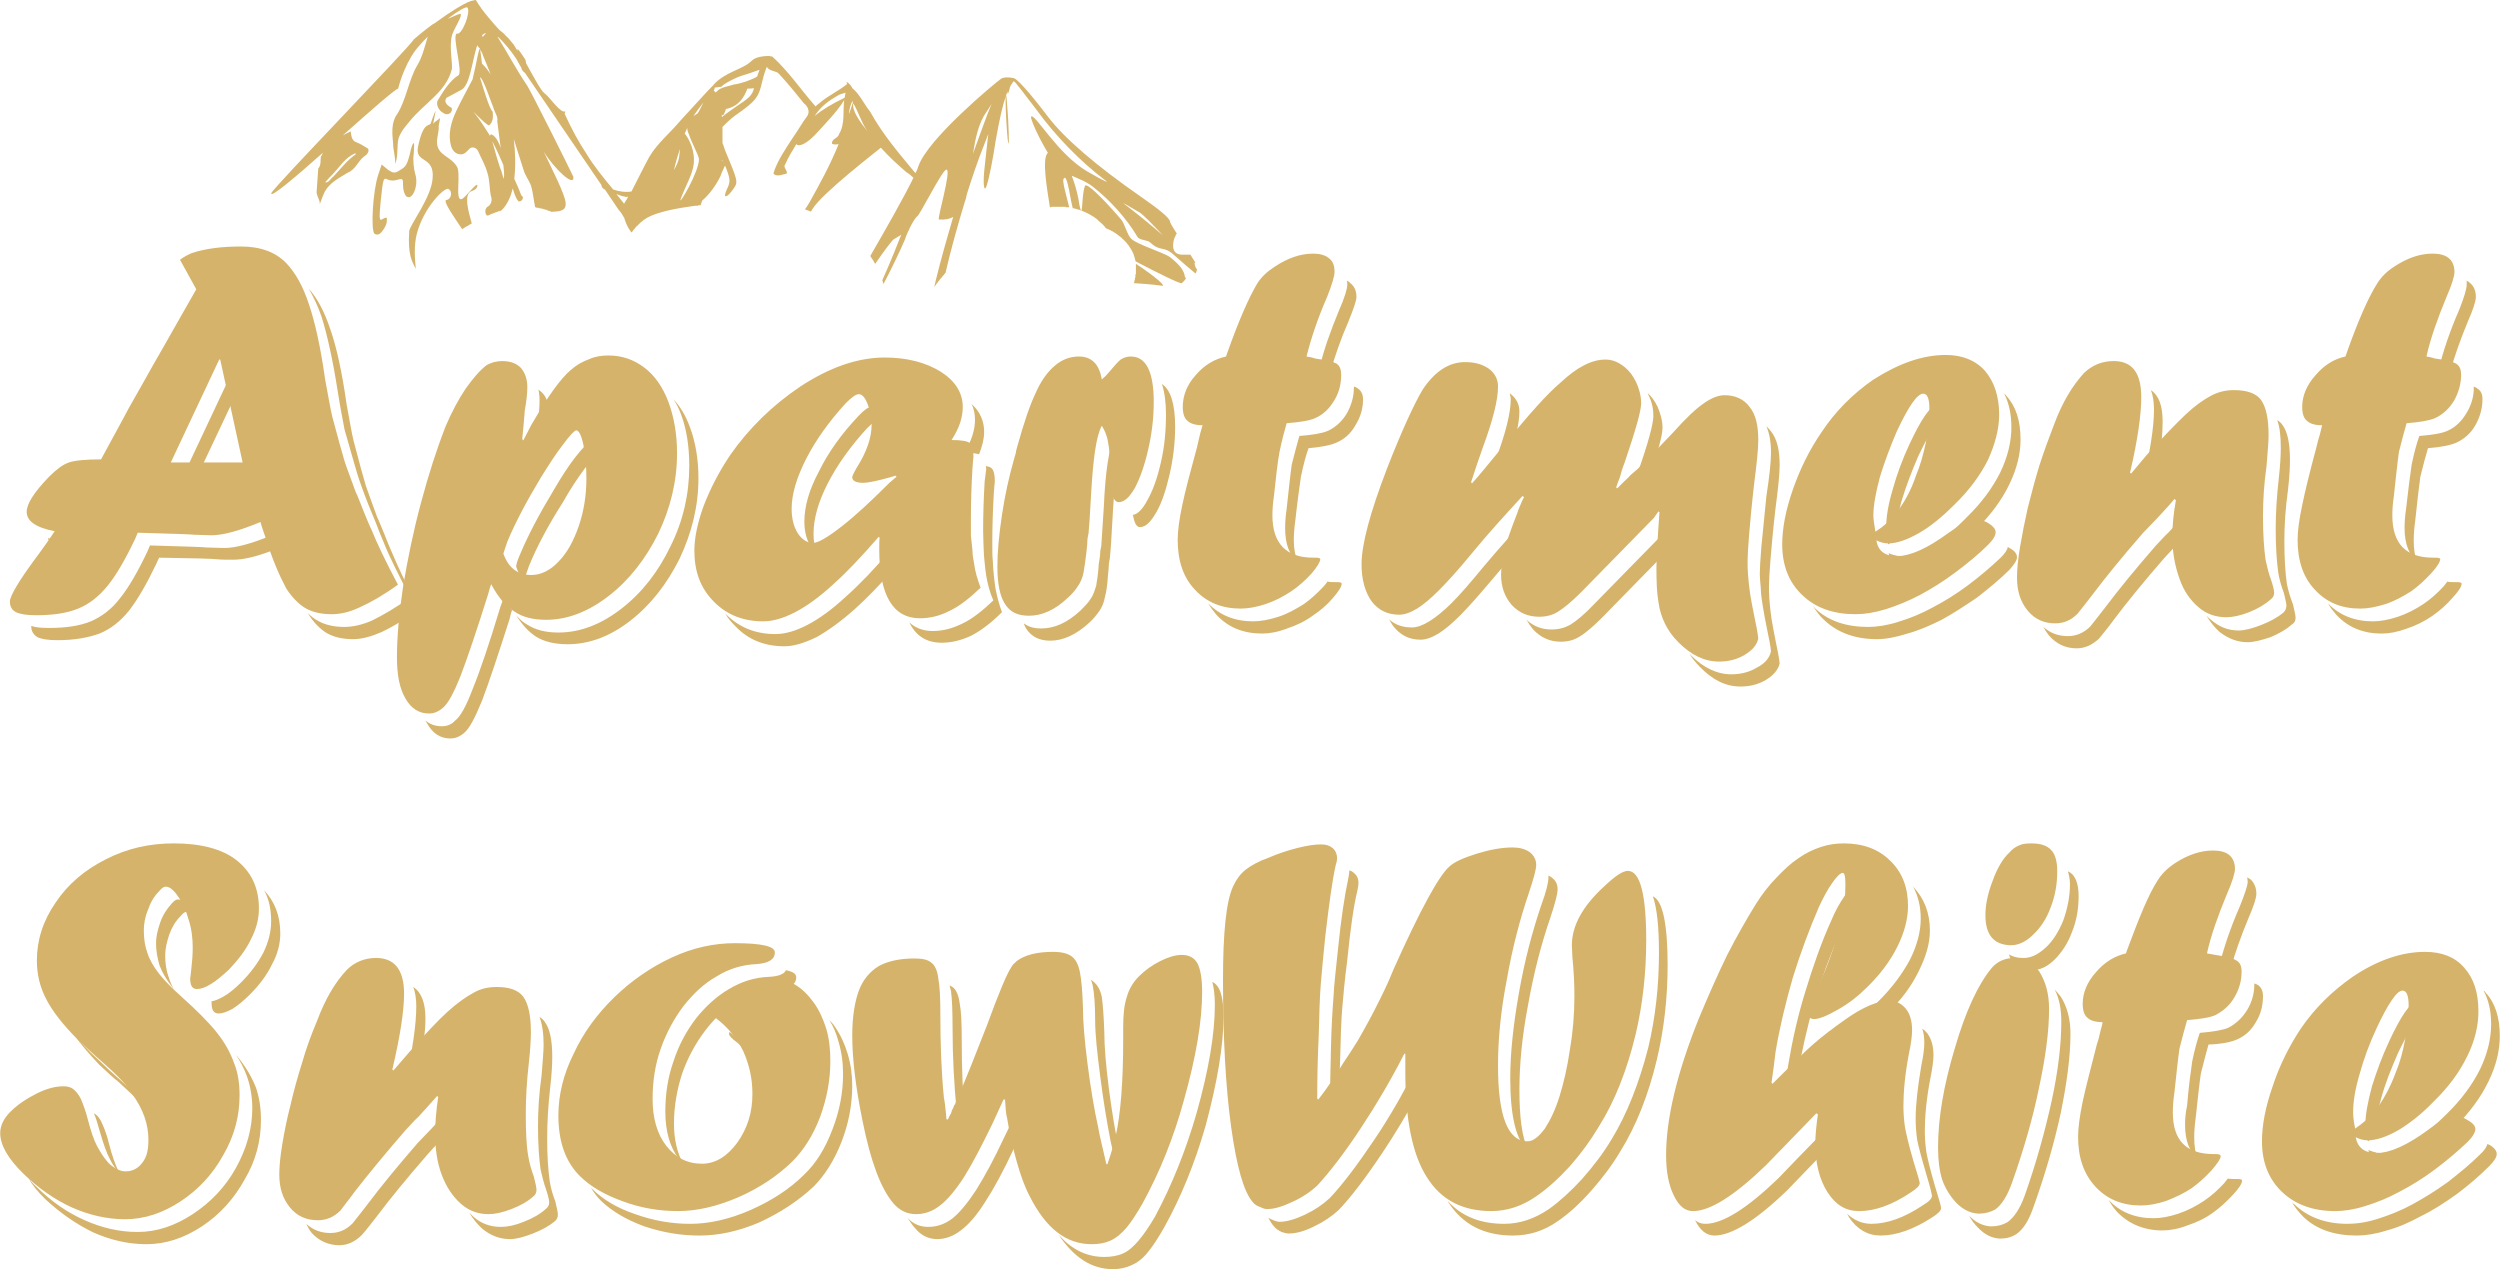
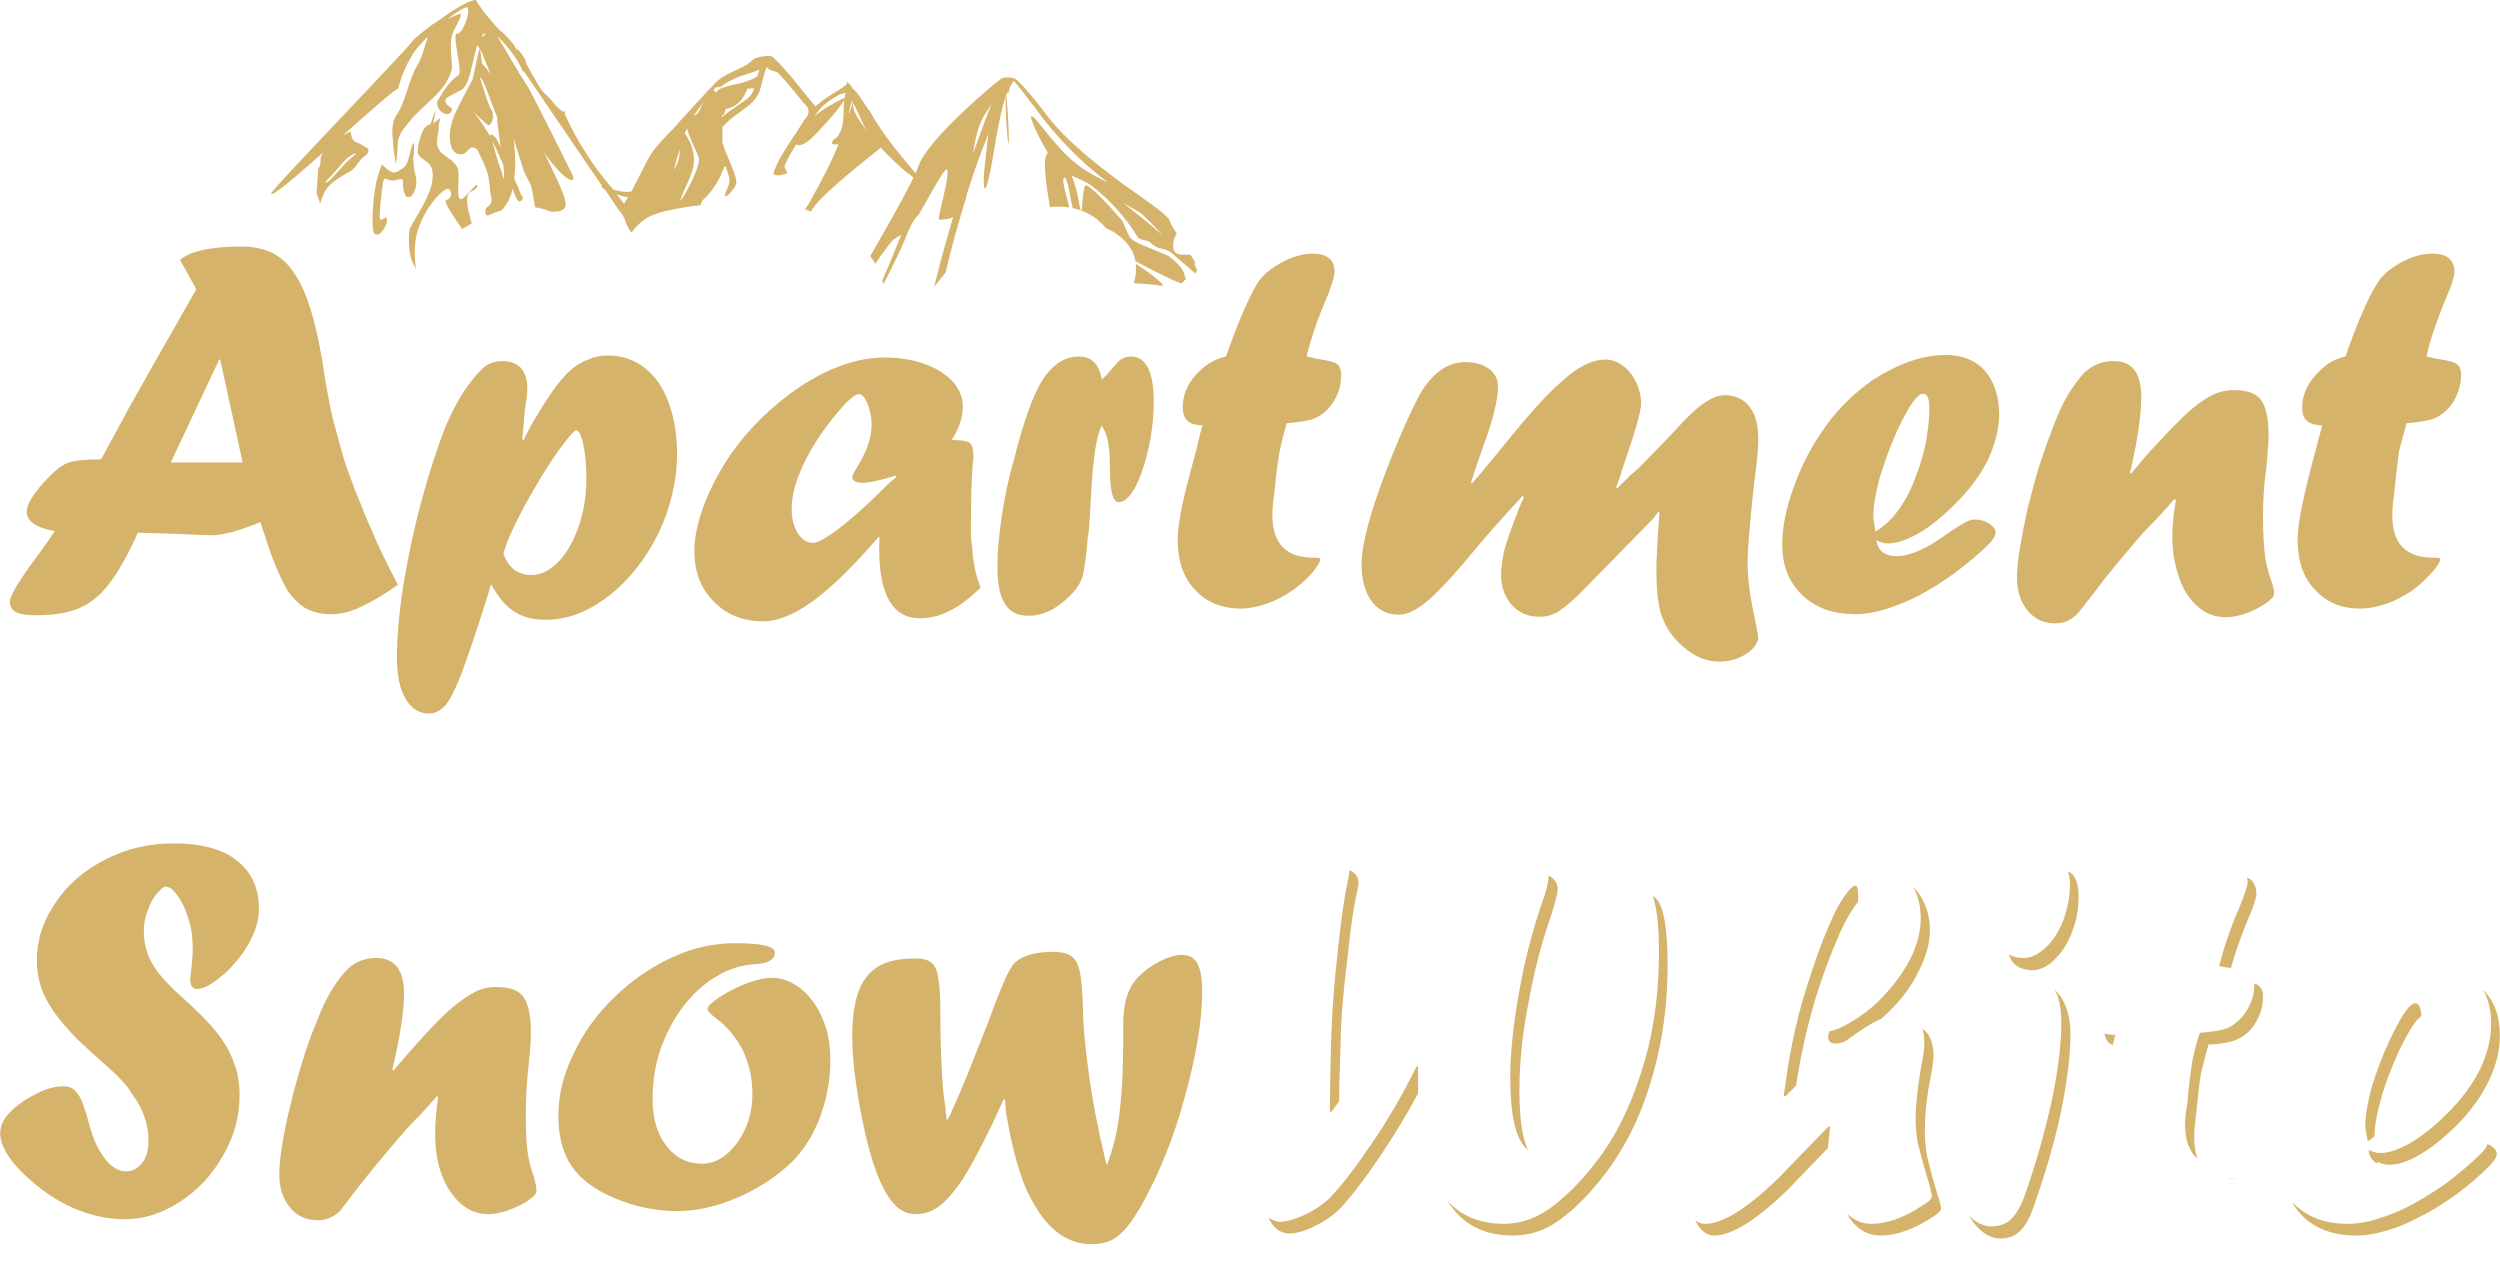
<svg xmlns="http://www.w3.org/2000/svg" xml:space="preserve" width="55.805mm" height="28.33mm" version="1.0" style="shape-rendering:geometricPrecision; text-rendering:geometricPrecision; image-rendering:optimizeQuality; fill-rule:evenodd; clip-rule:evenodd" viewBox="0 0 4908 2492">
  <defs>
    <style type="text/css">
   
    .fil0 {fill:#D5B36A;fill-rule:nonzero}
   
  </style>
  </defs>
  <g id="Vrstva_x0020_1">
    <path class="fil0" d="M1400 167c0,0 1,0 1,0l0 -1c24,-26 57,-29 75,-47 7,-7 22,-9 30,-9 3,0 4,0 5,0 0,0 1,0 1,1 1,-1 2,0 4,0 32,29 56,65 85,98 2,-2 4,-4 7,-6 17,-15 38,-24 55,-38 -5,-10 9,3 10,8 15,12 24,33 35,46 26,47 57,82 89,121 3,-5 5,-10 6,-14 19,-54 149,-162 163,-172 2,-1 6,-2 10,-2 4,0 8,0 11,1 0,0 0,0 1,0 7,-1 31,26 70,77 32,42 95,96 180,155 39,27 58,43 59,50 0,2 5,11 13,23l0 0 0 1 0 0 0 0 0 0 0 0 0 0 0 0 0 0 0 0 0 0 0 0 0 0 0 0 0 0 0 0 -1 1 0 0 0 0 0 0 0 0 0 0 0 0 0 0 0 0 0 0 0 0 0 0 0 0 0 0 0 1 0 0 0 0 0 0 0 0 0 0 0 0 0 0 0 0 0 0 0 0 0 0 0 0 -1 0 0 1 0 0 0 0 0 0 0 0 0 0 0 0 0 0 0 0 0 0 0 0 0 1 0 0 0 0 0 0 0 0 0 0 0 0 0 0 0 0 0 0 0 0 0 0 0 0 0 1 -1 0 0 0 0 0 0 0 0 0 0 0 0 0 0 0 0 0 0 0c-3,7 -4,13 -4,18 0,12 6,18 18,18l0 0 0 0 0 0 0 0 0 0 1 0 0 0 0 0 0 0 0 0 1 0 0 0 0 0 0 0 0 0 0 0 0 0 1 0 0 0 0 0 0 0 0 0 0 0 1 0 0 0 0 0 0 0 0 0 0 0 1 0 0 0 0 0 0 0 0 0 0 0 0 0 1 0 0 0 0 0 0 0 0 0 0 0 1 0 0 0 0 0 0 0 0 0 0 0 0 0 1 0 0 0 0 0 0 0 0 0 0 0 1 0 0 0 0 0 0 0 0 0 0 0 1 0 0 0 0 0 0 0 0 0 0 0 0 0 1 0 0 0 0 0 0 0 0 0 0 0 0 0 0 0 1 0 0 0 0 0 0 0 0 0 0 0 0 0 1 0 0 0 0 0 0 0 0 0 0 0 0 0 0 0 0 0 1 0 0 0 0 0 0 0 0 0 0 0 0 0 1 0 0 0 0 0 0 0 0 0 0 0 0 0 1 0c3,5 7,11 10,16l-1 0 0 0 0 0 0 0 0 0 0 0 -1 0c1,6 2,10 5,13l0 1 -1 2 0 2 -1 1 -1 2 0 0c-11,-9 -26,-22 -43,-37 -20,-18 -26,-5 -46,-24 -5,-5 -21,-4 -25,-11 -22,-37 -54,-72 -87,-98 -14,-11 -29,-16 -42,-22 5,13 10,29 13,45 2,14 4,21 5,23l0 0 0 0 -1 0 0 0 0 0 0 0 0 0 -1 0 0 0 0 -1 0 0 -1 0 0 0 0 0 0 0 0 0 -1 0 0 0 0 0 0 0 0 0 -1 0 0 0 0 0 0 -1 0 0 -1 0 0 0 0 0 0 0 0 0 -1 0 0 0 0 0 -1 0 0 0 0 0 0 0 0 0 -1 -1 0 0 0 0 0 0 0 0 -1 0 0 0 0 0 0 0 -1 0 0 0 0 0 0 0 0 0 -1 0 0 0 0 0 0 -1 -1 0 0 0 0 0 0 0 -1 0 0 0 0 0 0 0 0 0 -1 0 0 0 0 0 0 0 0 0 -1 0 0 0 0 0 0 0c-1,-5 -2,-9 -3,-13 -7,-41 -11,-52 -15,-45 -3,4 4,28 11,56l0 0 0 0 0 0 -1 0 0 0 0 0 -1 0 0 0 -1 0 0 0 0 0 0 0 -1 0 0 0 0 0 -1 0 0 0 0 0 -1 0 0 0 -1 0 0 0 0 0 0 -1 -1 0 0 0 0 0 -1 0 0 0 -1 0 -1 0 0 0 0 0 0 0 -1 0 0 0 0 0 0 0 -1 0 0 0 0 0 -1 0 0 0 0 0 0 0 -1 0 0 0 0 0 -1 0 0 0 0 0 0 0 -1 0 0 0 0 0 -1 0 0 0 0 0 0 0 -1 0 0 0 0 0 0 0 -1 0 0 0 -1 0 0 0 0 0 0 0 -1 0 0 0 0 0 0 0 -1 0 0 0 0 0 0 0 0 0 -1 0 0 0 0 0 0 0 0 0 -1 0 0 0 0 0 0 0 0 0 -1 0 0 0 0 0 0 0 0 0 -1 0 0 0 0 0 0 0 0 0 0 0 -1 0 0 0 0 0 0 0 0 0 -1 0 0 0 0 0 0 0 0 0 -1 0 0 0 0 0 0 0 0 0 -1 0 0 0 0 0 0 0 0 0 -1 0 0 0 0 0 0 0 -1 0 0 0 0 0 0 0 0 0 -1 0 0 0 0 0 0 0 0 0 -1 0 0 0 0 0 0 0 0 0 -1 1 0 0 0 0 0 0 0 0 -1 0 0 0 0 0 0 0 0 0 -1 0 0 0 0 0c-7,-44 -15,-93 -5,-106 1,0 1,-1 1,-1 -19,-31 -35,-68 -33,-71 7,-8 52,74 111,108 33,19 46,25 32,15 -46,-35 -95,-85 -132,-136 -22,-29 -41,-54 -44,-56 0,0 -1,0 -2,0 -1,2 -3,5 -5,8 -1,2 -2,4 -2,6 -3,11 -4,13 -5,5 0,3 -1,6 -2,8 1,1 2,19 4,47 2,43 2,60 -1,39 -2,-21 -4,-56 -4,-77 0,-5 1,-7 1,-8 -2,5 -3,9 -5,15 -6,21 -15,67 -20,101 -6,35 -13,65 -16,66 -4,1 -4,-21 0,-53l6 -54 -10 26c-10,25 -21,57 -32,92 -1,5 -2,10 -4,15 -14,46 -28,96 -38,140l-1 0 0 1 0 0 0 0 -1 1 0 0 0 0 0 0 -1 1 0 0 0 0 0 1 -1 0 0 0 0 0 0 1 -1 0 0 1 0 0 0 0 -1 0 0 1 0 0 0 0 -1 1 0 0 0 0 0 1 -1 0 0 0 0 0 -1 1 0 0 0 0 0 1 -1 0 0 1 0 0 0 0 -1 0 0 1 0 0 0 0 -1 1 0 0 0 0 0 1 -1 0 0 0 0 0 0 1 -1 0 0 0 -1 2 0 0 0 0 0 0 -1 1 0 0 0 0 0 1 -1 0 0 0 0 1 0 0 -1 0 0 0 0 1 0 0 -1 1 0 0 0 0 0 1 0 0 -1 0 0 0 0 1 0 0 -1 0 0 1 0 0 0 0 0 1 -1 0c1,-4 2,-9 3,-13 10,-41 22,-83 34,-124 -7,4 -16,6 -28,5 -4,0 25,-97 15,-98 -8,-1 -54,93 -58,92 -7,7 -18,28 -24,46 -8,19 -26,57 -42,87l0 0 0 0 0 0 0 0 0 -1 0 0 0 0 0 0 0 0 0 0 0 -1 0 0 0 0 0 0 0 0 0 0 0 0 -1 0 0 -1 0 0 0 0 0 0 0 0 0 0 0 0 0 0 0 0 0 -1 0 0 0 0 0 0 0 0 0 0 0 -1 0 0 0 0 0 0 0 0 0 -1 0 0 -1 0 0 0 0 0 0 0 0 -1 0 0 0 0 0 0 0 0 0 0 0 0 0 0 0 0 0 0 0 -1 0 0 0 0 0 0c8,-18 17,-39 23,-54l14 -35 -15 9c-3,2 -19,23 -36,48l-1 -1 -1 -2 0 0 0 0 0 0 0 0 0 -1 0 0 0 0 0 0 -1 0 0 0 0 -1 0 0 0 0 0 0 0 0 0 0 0 -1 -1 0 0 0 0 0 0 0 0 0 0 -1 0 0 0 0 0 0 0 0 -1 0 0 -1 0 0 0 0 0 0 0 0 0 0 0 -1 0 0 -1 0 0 0 0 0 0 -1 0 0 0 0 0 0 0 0 -1 0 0 -1 0 0 0 0 0 0 0 0 0 0 0 -1 0 0 0 0 -1 0 0 0 0 0 0 -1 0 0 0 0 0 0 0 0 -1 0 0 -1 0 0 0 -1 0 0 -1 0 0 0 0 0 0 0c30,-52 66,-115 85,-154 -4,-4 -9,-8 -14,-11 -15,-13 -33,-29 -50,-48 -7,6 -115,89 -134,120l-3 5 0 0 0 0 -1 0 0 0 0 0 -1 0 0 0 0 0 0 0 -1 0 0 -1 0 0 0 0 0 0 0 0 -1 0 0 0 0 0 0 0 0 0 0 0 0 0 -1 0 0 0 0 0 0 0 0 -1 -1 0 0 0 0 0 0 0 0 0 -1 0 0 0 0 0 0 0 -1 0 0 -1 -1 0 0 0 0 0 0 0 0 0 0 0 -1 0 0 0 0 0 0 0 0 0 -1 0 0 0 0 0 0 0 0 -1 -1 0 0 0 0 0 0 0 0 0 0 0 0 0c3,-4 6,-9 9,-14 20,-36 40,-72 57,-114 -5,1 -11,1 -13,-1 -1,-10 12,-10 14,-19 12,-20 7,-44 10,-66l-1 1c-12,20 -40,49 -50,60 -22,25 -38,31 -43,25 -8,13 -16,26 -22,40 -6,6 12,18 -2,19 -6,2 -18,5 -21,-2 8,-25 24,-48 39,-71 10,-14 18,-29 28,-42 5,-9 0,-19 -7,-24 -17,-21 -33,-41 -51,-60 -7,-4 -18,-4 -22,-12 -2,5 -6,16 -9,29 -7,31 -12,38 -52,66 -11,8 -20,17 -26,23 0,11 0,22 0,32 2,4 3,9 5,14 25,60 26,62 17,75 -13,19 -22,21 -14,3 8,-16 8,-21 -3,-48 -3,7 -7,14 -9,21 -9,18 -21,35 -36,48 -1,3 -2,6 -3,9l0 0 0 0 0 0 0 0 -1 0 0 0 0 0 0 0 0 0 0 0 -1 0 0 0 0 0 0 0 0 0 0 0 -1 0 0 0 0 0 0 0 0 0 0 0 0 0 -1 0 0 0 0 0 0 0 0 0 0 0 -1 0 0 1 0 0 0 0 0 0 0 0 -1 0 0 0 0 0 0 0 0 0 0 0 -1 0 0 0 0 0 0 0 0 0 0 0 -1 0 0 0 0 0 0 0 0 0 0 0 -1 0 0 0 0 0 0 0 0 0 0 0 -1 0 0 0 0 0 0 0 0 0 0 0 -1 0 0 0 0 0 0 0 0 0c-37,5 -66,11 -87,20 -9,4 -18,10 -27,20l0 0 0 0 0 0 -1 0 0 0 0 1 0 0 0 0 0 0 0 0 0 0 -1 0 0 0 0 1 0 0 0 0 0 0 0 0 0 0 0 0 -1 1 0 0 0 0 0 0 0 0 0 0 0 0 -1 1 0 0 0 0 0 0 0 0 0 0 0 0 0 1 0 0 -1 0 0 0 0 0 0 0 0 0 0 0 0 1 0 0 -1 0 0 0 0 0 0 0 0 0 0 1 0 0 0 0 0 0 -1 0 0 0 0 0 0 1 0 0 0 0 0 0 0 0 0 0 0 0 -1 1 0 0 0 0 0 0 0 0 0 0 0 0 0 1 0 0 -1 0 0 0 0 0 0 0 0 0 0 1 0 0 0 0 -1 0 0 0 0 0 0 0 0 0 0 1 0 0 0 0 0 0 0 0 -1 0 0 1c0,-1 -1,-2 -1,-2 -6,-8 -10,-17 -13,-27 -3,-5 -6,-11 -11,-16 -9,-13 -18,-27 -27,-40 -1,0 -2,-1 -2,-1 -3,-1 -5,-6 -5,-8 -50,-73 -100,-147 -150,-220 -2,-1 -7,-6 -7,-10 -4,-6 -7,-13 -11,-19 -10,-15 -21,-28 -33,-40 -1,-1 -2,-1 -3,-2 20,32 35,61 57,94 5,5 89,174 92,181 3,22 -36,-14 -58,-49 17,36 42,84 43,101 1,17 -15,16 -29,17l0 -1 0 0 -1 0 0 0 -1 0 0 0 0 0 -1 -1 0 0 0 0 -1 0 0 0 -1 0 0 0 0 0 -1 -1 0 0 0 0 0 0 -1 0 0 0 -1 0 0 0 0 -1 -1 0 0 0 -1 0 0 0 0 0 -1 0 0 -1 0 0 -1 0 0 0 0 0 -1 0 -1 0 0 0 0 0 -1 -1 0 0 0 0 -1 0 0 0 0 0 -1 0 0 0 0 0 -1 0 0 0 -1 -1 0 0 0 0 -1 0 -1 0 0 0 0 0 -1 0 0 0 -1 0 0 0 0 -1 -1 0 0 0 0 0 -1 0 0 0 0 0 -1 0 0 0 0 0 -1 0 0 0 -1 0 0 0 0 0 -1 -1 0 0 0 0 -1 0 0 0 0 0 -1 0 0 0 0 0c-3,-14 -4,-28 -8,-42 -4,-11 -12,-21 -15,-32 -6,-20 -13,-40 -19,-60 3,26 4,52 1,78 5,11 10,22 14,33 7,3 0,14 -6,11 -6,-7 -8,-16 -11,-25 -4,16 -10,31 -22,43l0 0 0 0 0 0 -2 1 0 0 0 0 0 0 0 0 -1 0 0 0 -1 0 0 0 0 0 0 0 0 1 -1 0 0 0 0 0 0 0 0 0 -1 0 0 0 0 0 -1 0 -1 1 0 0 0 0 0 0 -1 0 0 0 0 0 0 0 0 0 -1 0 0 0 0 1 0 0 -1 0 0 0 0 0 0 0 0 0 -1 0 0 0 0 0 0 0 0 0 -1 0 0 1 0 0 0 0 -1 0 0 0 0 0 0 0 0 0 -1 0 0 0 0 0 0 0 -1 1 0 0 0 0 0 0 -1 0 0 0 0 0 0 0 -1 0 0 0 0 0 0 1 0 0 0 0 -1 0 0 0 0 0 0 0 0 0 0 0 0 0 -1 0 0 0 0 0 0 0 0 0 0 0 0 0 0 0 -1 1 0 0 0 0 0 0 0 0 0 0 0 0 -1 0 0 0 0 0 0 0 0 0 0 0 0 0 -1 0 0 0 0 0 0 1 0 0 0 0 0 0 -1 0 0 0 0 0 0 0 0 0 0 0 0 0 0 0 -1 0 0 0 0 0 0 0 0 0 0 0 0 1 -1 0 0 0 0 0 0 0 0 0 0 0 0 0 -1 0 0 0 0 0 0 0 0 0 0 0 0 0 -1 0 0 1 0 0c-6,-5 -5,-16 2,-19 6,-4 8,-13 5,-20 -3,-15 -2,-31 -7,-46 -4,-15 -12,-28 -18,-42 -3,-7 -12,-10 -17,-5 -5,5 -10,12 -18,11 -9,0 -16,-8 -18,-16 -7,-23 0,-48 10,-69 10,-21 21,-41 32,-62 8,-32 12,-63 15,-60 -2,-2 -4,-4 -6,-7 -10,31 -14,80 -32,88 -9,5 -19,10 -28,15 -7,9 3,16 10,20 3,10 -9,16 -16,10 -9,-4 -17,-18 -10,-27 10,-17 24,-38 39,-47 10,-5 -13,-78 -3,-82 10,4 28,-42 21,-51 -2,-3 -18,6 -39,22 7,-2 28,-14 26,-8 0,8 -11,23 -17,39 -7,23 2,59 -1,69 -12,45 -55,66 -84,103 -10,12 -22,26 -22,43 -1,13 0,27 -5,39 1,-13 -4,-27 -4,-40 -2,-20 -4,-42 8,-58 17,-26 23,-68 39,-95 10,-16 15,-37 21,-57 -5,5 -11,11 -16,17 -26,28 -40,75 -42,85 -5,0 -55,44 -109,92 5,-3 10,-5 16,-8l0 2c1,7 2,16 10,19 8,3 16,8 24,13 3,7 -4,13 -9,16 -11,9 -16,25 -31,31 -16,10 -35,19 -45,37 -4,8 -7,17 -10,25 1,-9 -8,-18 -6,-27l3 -43c6,-7 4,-16 5,-23 2,-3 3,-5 4,-8 -55,49 -105,91 -101,79 3,-10 270,-285 280,-302 7,-6 20,-17 35,-28 0,0 0,0 0,0 1,-1 3,-2 5,-3 30,-22 66,-45 77,-45 2,-1 3,-1 4,-1 2,1 4,9 25,34 6,7 14,17 23,26 4,3 8,6 11,10 6,5 11,12 16,18 19,32 -7,-16 22,28 1,2 2,5 2,8 11,20 29,54 36,59 11,8 24,30 37,36 9,-1 0,2 4,7 13,28 24,49 41,75 15,25 34,48 53,71 11,4 24,6 36,4 12,-23 23,-46 35,-68 16,-27 41,-47 61,-71 15,-16 29,-32 44,-48 7,-8 14,-15 21,-22zm723 247c2,-4 2,-38 7,-49 3,-7 32,21 71,66 7,8 12,31 20,38 11,11 64,27 76,36 35,27 27,40 30,40 3,0 0,5 -7,11 -3,2 -49,-21 -91,-43l0 0 0 -1 0 0 0 -1 0 0 0 0 0 -1 -1 0 0 -1 0 0 0 -1 0 0 0 -1 0 0 0 -1 -1 0 0 -1 0 0 0 -1 0 0 0 0 0 -1 -1 0 0 -1 0 -1 0 0 0 -1 0 0 -1 -1 0 0 0 0 0 -1 0 0 -1 -1 0 0 0 -1 0 0 0 -1 0 0 -1 0 0 -1 0 0 0 -1 -1 0 0 -1 0 0 0 -1 0 0 -1 0 0 0 0 -1 0 0 -1 -1 0 0 0 -1 -1 0 0 -1 0 0 0 0 -1 -1 0 0 0 -1 0 0 -1 -1 0 0 0 0 -1 -1 0 0 0 -1 0 0 -1 -1 0 0 0 0 -1 -1 0 0 -1 -1 0 0 0 -1 0 0 -1 0 0 -1 0 0 -1 -1 -1 0 0 0 0 -1 0 0 -1 -1 0 0 -1 -1 0 0 0 0 -1 -1 0 0 -1 -1 0 0 0 0 -1 -1 0 0 0 0 -1 -1 0 0 -1 0 0 -1 0 0 -1 -1 0 0 -1 -1 0 0 -1 0 0 -1 -1 0 0 0 0 -1 -1 0c-8,-7 -17,-12 -27,-16 -4,-6 -10,-11 -16,-16l0 -1 -1 0 0 0 0 0 -1 -1 0 0 0 0 -1 -1 0 0 0 0 -1 0 0 -1 0 0 -1 0 0 0 0 0 -1 -1 0 0 0 0 0 0 -1 -1 0 0 0 0 -1 0 0 0 0 -1 -1 0 0 0 0 0 -1 0 0 -1 0 0 -1 0 0 0 0 0 -1 -1 0 0 -1 0 0 0 0 -1 -1 0 0 0 0 0 -2 -1 0 0 -1 -1 0 0 0 0 0 0 -1 0 -1 -1 0 0 0 0 -1 0 0 0 0 0 -1 -1 0 0 -1 0 0 0 -1 -1 0 0 -1 0 0 0 0 0 -1 -1 0 0 -1 0 -1 0 0 0 0 -1 -1 0 0 0 -1 0 0 0 0 0 -1 -1 0 0 0 0 -1 0 0 0 0 0 -1 0zm107 104c41,27 60,45 51,43 -22,-3 -41,-4 -55,-5l0 0 0 0 0 -1 0 0 0 0 0 0 1 -1 0 0 0 0 0 -1 0 0 0 -1 0 0 0 0 0 0 0 -1 0 0 0 0 0 0 0 -1 0 0 1 0 0 -1 0 0 0 0 0 0 0 -1 0 0 0 0 0 0 0 -1 0 0 0 0 0 0 0 -1 0 0 0 0 0 0 0 -1 1 0 0 0 0 -1 0 0 0 0 0 0 0 0 0 -1 0 0 0 0 0 0 0 -1 0 0 0 0 0 0 0 -1 0 0 0 0 0 0 0 -1 0 0 0 0 0 0 0 -1 0 0 0 0 1 -1 0 0 0 0 0 0 0 0 0 -1 0 0 0 0 0 0 0 -1 0 0 0 0 0 0 0 -1 0 0 0 0 0 0 0 -1 0 0 0 0 0 0 0 -1 0 0 0 0 0 0 0 0 0 -1 0 0 0 0 0 0 0 -1 0 0 0 0 0 0 0 -1 0 0 0 0 0 0 0 -1 0 0 0 0 0 0 0 -1 0 0 0 0 0 0 0 -1 0 0 0 0 0 0 0 -1 0 0 0 0 0 0 0 0 0 0 0 0 0 -1 0 0 0 0 0 0 0 0 0 0 0 0 0 0 0 0 0 -1 0 0 0 0 0 0 0 0 0 0 0 0 0 -1 0 0 0 0 0 0 0 0 0 0 0 0 0 0 0 0 0 -1 0 0 0 0 0 0 0 0 0 0 0 0 0 0 0 -1 0 0 0 0 0 0 0 0 0 0 0 0 0 0 0 -1 0 0 0 0 0 0 0 0 0 0 0 0 0 0 0 0 0 -1 0 0 0 0 0 0 0 0 0 0 0 -1 0 0 0 0 0 0 0 0zm-1449 -344l0 0c0,0 0,0 -1,1 1,0 1,-1 1,-1zm173 -109l0 0c-3,0 -5,2 -8,4 0,1 0,1 1,1 0,1 0,2 0,3 3,-3 5,-6 7,-8zm-12 32l0 0c1,3 2,11 4,28 6,6 12,13 17,21 -5,-13 -10,-25 -15,-37 -1,-4 -3,-8 -6,-12zm0 55l0 0c3,9 19,65 25,67 1,10 1,21 -7,27 -2,3 -32,-28 -31,-27 13,16 28,40 33,48 0,-2 1,-4 3,-3 10,5 14,17 18,26 0,-2 0,-3 -1,-5l-6 -47c2,-9 -5,-17 -7,-25 -3,-6 -21,-62 -27,-61zm549 -15l0 0 -23 8c1,1 1,1 0,0l-13 4c-18,6 -44,22 -37,21l-15 2c0,2 -1,4 -2,6 1,1 3,2 4,4 0,-1 1,-2 2,-2 6,-9 26,-11 33,-14 16,-2 31,-8 46,-15 0,0 0,0 0,0l5 -14zm-5 14l0 0c0,0 0,0 -1,1 -1,0 -1,-1 -2,-1 1,0 2,0 3,0zm-9 -1l0 0c0,0 0,1 1,1 -1,0 -1,-1 -1,-1zm3 23l0 0c-4,1 -8,1 -13,1 -6,17 -17,35 -42,40 -2,6 -5,16 -8,11 0,2 0,3 0,5 7,-6 17,-13 27,-20 26,-17 33,-23 36,-37zm-625 45l0 0 -5 26c1,-4 8,-7 11,-10 4,-3 3,-4 0,13 1,14 -5,24 -3,37 4,22 26,23 38,42 10,12 -4,69 10,65 7,-2 32,-37 31,-26 -1,6 -7,9 -13,11 -13,7 -6,35 2,63l0 0 0 0 -1 0 0 0 0 0 -1 1 0 0 0 0 0 0 -1 0 0 0 0 0 0 0 0 1 -1 0 0 0 0 0 0 0 -1 0 0 1 0 0 0 0 -1 0 0 0 0 0 0 0 0 0 -1 1 0 0 0 0 0 0 -1 0 0 0 0 0 0 1 -1 0 0 0 0 0 0 0 0 0 -1 0 0 1 0 0 -1 0 0 0 0 0 0 0 -1 0 0 1 0 0 0 0 0 0 -1 0 0 0 0 0 -1 1 0 0 0 0 0 0 -1 0 0 0 0 1 0 0 0 0 -1 0 0 0 0 0 0 0 -1 1 0 0 0 0 0 0 -1 0 0 0 0 1 0 0 0 0 -1 0 0 0 0 0c-16,-24 -36,-52 -32,-57 11,-1 14,-17 5,-22 -7,-4 -48,35 -62,88 -6,23 -4,49 -2,69l0 0 0 0c-7,-14 -16,-26 -13,-74 1,-12 44,-67 46,-104 4,-44 -34,-29 -29,-60 10,-50 21,-42 25,-47 1,-2 8,-24 10,-25zm805 -36l0 0c-7,2 -14,4 -16,6 -21,12 -34,23 -45,40 14,-12 34,-24 59,-36 0,0 0,0 0,0 1,-3 1,-7 2,-10zm-279 19l0 0c-7,9 -14,18 -20,27l8 -5c2,-2 7,-12 12,-22zm293 -3l0 0c-1,-2 -8,17 -7,26 2,-8 5,-15 7,-22 0,-1 0,-2 -1,-2 1,-1 1,-2 1,-2zm-981 53l0 0c0,0 0,0 0,0 0,0 0,0 0,0zm982 -48l0 0c-3,14 13,36 28,55 -13,-19 -18,-39 -28,-55zm272 0l0 0c-3,6 -7,11 -10,16 -16,22 -22,52 -27,83 14,-38 26,-73 37,-99zm-598 48l0 0c-2,4 -3,8 -5,11 9,11 20,34 18,58 -2,22 -16,44 -26,71 -5,16 37,-55 36,-79 -1,-8 -14,-31 -20,-49 -2,-4 -3,-8 -3,-12zm-537 30l0 0c1,0 1,7 0,21 -2,12 0,30 3,40 7,21 -5,52 -17,44 -4,-3 -7,-13 -7,-21 0,-14 0,-15 -11,-12 -6,2 -14,2 -18,0 -10,-5 -10,-4 -15,43 -3,33 -3,39 4,34 8,-4 9,-4 8,5 0,5 -4,13 -9,19 -5,7 -10,8 -15,5 -8,-7 -3,-85 7,-115l7 -21 12 10c10,7 14,8 24,1 11,-6 14,-11 19,-30 3,-15 6,-23 8,-23zm154 -4l0 0c5,18 10,36 16,54 3,5 5,18 7,20 1,-9 0,-18 -1,-27 -7,-16 -14,-32 -22,-47zm-269 24l0 0c0,0 0,0 0,0 -19,8 -30,26 -43,40 -6,6 -11,11 -16,17 7,2 11,-8 16,-11 14,-15 27,-32 44,-44 0,-1 0,-2 -1,-2zm638 -9l0 0c-5,14 -9,28 -12,42 5,-9 9,-18 10,-25 1,-6 1,-11 2,-17zm82 22l0 0c0,1 0,2 0,3 0,-1 1,-1 1,-2 0,0 -1,-1 -1,-1zm-207 67l0 0c5,6 10,13 15,19 2,-3 3,-6 5,-8 1,-2 2,-4 3,-6 -2,1 -5,1 -7,0 -6,-1 -11,-3 -16,-5zm996 18l0 0c-2,-1 4,4 16,13 22,17 42,34 61,50 -20,-21 -38,-40 -46,-45 -19,-11 -29,-17 -31,-18z" />
    <g id="_1198255168">
-       <path class="fil0" d="M465 770l-77 163 -28 0 95 -202 2 0 8 39zm141 -203c17,19 31,46 42,79 12,34 23,83 32,147 6,32 10,57 14,73 12,46 20,75 24,88 4,12 12,33 22,61 4,8 8,19 14,33 6,15 11,28 17,41 10,24 25,55 44,93 -1,7 -2,15 -3,22 -25,17 -46,29 -63,37 -21,9 -39,14 -56,14 -21,0 -38,-4 -52,-12 -13,-8 -26,-21 -37,-39l-2 -2c7,7 14,13 22,17 14,8 31,12 52,12 16,0 35,-4 55,-13 20,-10 45,-24 74,-45 -23,-45 -41,-80 -52,-108 -5,-12 -11,-26 -16,-40 -6,-15 -11,-26 -14,-34 -11,-28 -18,-48 -22,-61 -4,-13 -12,-42 -25,-87 -3,-17 -8,-41 -13,-73 -10,-64 -21,-113 -32,-148 -7,-21 -16,-39 -25,-55zm-62 510c-36,15 -65,22 -86,22 -13,0 -25,0 -34,-1 -8,-1 -45,-2 -112,-3l-5 11c-19,40 -37,71 -54,93 -17,21 -36,36 -58,45 -22,8 -49,13 -82,13 -19,0 -32,-2 -40,-6 -8,-5 -12,-12 -12,-21l0 -1c8,3 20,4 35,4 33,0 60,-4 82,-13 21,-9 41,-24 57,-45 17,-21 35,-52 54,-92l5 -12c67,2 104,3 112,4 10,0 21,1 34,1 23,0 55,-9 96,-26 2,7 4,13 6,19l2 8zm-423 7c-17,-7 -25,-16 -27,-28 9,5 22,9 37,12 -2,5 -6,10 -10,16zm909 51c1,3 2,6 3,8 -9,-7 -16,-17 -20,-31 1,-7 4,-15 8,-24 15,-36 37,-78 66,-126 14,-24 28,-46 42,-64 15,-19 24,-28 27,-28 5,0 9,9 13,26 -5,4 -12,12 -22,25 -14,19 -28,40 -42,65 -30,47 -52,89 -67,126 -3,9 -6,17 -8,23zm292 -351c13,14 24,32 32,54 11,29 17,63 17,101 0,55 -13,107 -37,158 -25,50 -57,91 -97,122 -40,31 -81,46 -123,46 -25,0 -46,-5 -62,-15 -14,-9 -27,-23 -39,-42 7,8 14,14 21,18 17,11 37,16 62,16 43,0 84,-16 124,-47 40,-31 72,-72 96,-122 25,-50 37,-103 37,-158 0,-38 -5,-71 -16,-101 -4,-11 -9,-21 -15,-30zm-317 414l-2 6 -3 12c-23,72 -41,126 -54,160 -14,34 -25,55 -35,63 -8,7 -17,11 -27,11 -20,0 -35,-10 -46,-30 -1,-1 -2,-3 -3,-5 9,7 19,11 32,11 10,0 19,-3 26,-11 10,-7 22,-28 35,-63 14,-34 32,-87 54,-160l4 -11 2 -9c6,10 11,19 17,26zm52 -433c2,2 5,4 7,6 9,9 13,21 13,38 0,12 -1,25 -4,40l-5 10 -17 31 -2 -3c2,-21 4,-40 6,-56 3,-17 4,-32 4,-46 0,-7 -1,-14 -2,-20zm691 230c-5,1 -9,1 -12,1 -14,0 -21,-3 -21,-10 0,-2 2,-6 6,-13 11,-1 28,-4 52,-11l10 -3 2 2 -14 12c-8,8 -16,15 -23,22zm-18 -172c-1,0 -2,0 -2,0 -6,0 -14,6 -26,18 -32,35 -58,71 -77,108 -19,37 -28,70 -28,99 0,14 2,27 6,37 -4,-3 -9,-7 -12,-13 -8,-13 -12,-29 -12,-48 0,-29 9,-62 29,-99 18,-37 44,-73 77,-108 11,-12 20,-18 25,-18 7,0 12,7 18,19 0,2 1,3 2,5zm21 298c-26,30 -51,55 -73,75 -27,24 -52,42 -75,55 -23,11 -44,18 -63,18 -39,0 -72,-13 -97,-40 -8,-8 -15,-16 -20,-26l2 3c26,26 58,39 97,39 19,0 40,-6 63,-18 23,-12 48,-30 75,-55 27,-24 57,-55 89,-93l3 2 0 -2c-1,6 -2,14 -2,25 0,6 1,11 1,17zm156 -328c17,15 25,34 25,55 0,14 -4,29 -10,44 -7,-2 -16,-3 -29,-3 14,-23 21,-44 21,-65 0,-11 -2,-22 -7,-31zm28 122c5,1 9,2 11,4 5,4 7,13 7,28 0,-2 -1,6 -2,21 -2,35 -3,67 -3,97 0,16 0,28 1,36 0,8 1,17 2,28 1,10 2,18 3,25 3,16 7,32 13,48 -21,21 -41,36 -60,46 -19,9 -39,14 -58,14 -30,0 -51,-13 -64,-40 12,11 27,17 46,17 20,0 39,-5 59,-15 19,-9 39,-25 60,-45 -7,-16 -11,-32 -14,-49 -1,-6 -2,-14 -3,-25 -1,-10 -2,-20 -2,-28 0,-8 -1,-20 -1,-35 0,-30 1,-63 3,-97 2,-16 3,-23 3,-22 0,-3 0,-6 -1,-8zm244 180l-2 11c0,6 -1,14 -2,25 -1,17 -3,31 -6,42 -2,11 -6,20 -11,27 -5,7 -11,15 -20,23 -25,23 -51,35 -76,35 -22,0 -37,-8 -47,-23 -2,-3 -4,-7 -5,-11 9,7 20,10 34,10 26,0 51,-11 77,-35 8,-8 15,-15 20,-23 5,-7 8,-16 11,-26 2,-11 4,-25 5,-42 2,-11 3,-20 3,-26l2 -10c1,-11 2,-36 5,-77 3,-69 10,-114 20,-134 6,8 10,18 13,31l0 4c-8,23 -13,64 -16,123 -2,40 -4,66 -5,76zm4 -340c4,2 8,6 11,10 -2,2 -4,4 -7,5 -1,-5 -2,-10 -4,-15zm98 -1c17,11 26,39 26,84 0,32 -4,64 -11,94 -7,30 -15,55 -26,74 -11,19 -21,29 -32,29 -7,0 -11,-8 -14,-24 9,-1 19,-11 28,-28 11,-19 20,-44 27,-75 7,-30 10,-61 10,-94 0,-25 -3,-45 -8,-60zm363 -203c3,1 5,3 7,5 8,6 12,15 12,27 0,8 -6,24 -16,49 -15,34 -26,67 -35,97l-5 0c-6,-2 -11,-3 -17,-4 8,-36 22,-75 39,-116 11,-25 16,-42 16,-50 0,-3 0,-5 -1,-8zm14 208c3,1 6,2 8,4 6,4 10,11 10,21 0,18 -5,35 -15,51 -9,16 -21,27 -37,34 -11,5 -30,9 -55,11 -5,13 -10,32 -15,56 -3,21 -7,49 -11,86 -2,14 -3,27 -3,39 0,17 3,31 8,43 -17,-14 -25,-36 -25,-67 0,-12 1,-25 3,-38 4,-37 7,-66 10,-87 6,-24 11,-42 15,-56 26,-2 44,-5 56,-10 15,-7 28,-19 37,-34 9,-16 14,-33 14,-51l0 -2zm-52 383c5,1 9,1 14,1l3 0 2 0c6,0 9,1 9,3 0,6 -6,15 -17,28 -12,14 -25,25 -40,35 -15,11 -32,19 -50,25 -18,7 -35,10 -49,10 -37,0 -67,-12 -90,-37 -6,-7 -11,-14 -16,-22 23,23 52,35 88,35 15,0 31,-3 50,-9 18,-6 34,-15 50,-25 14,-10 27,-22 39,-35 3,-3 5,-6 7,-9zm-226 -262c-3,-2 -5,-3 -7,-5 -5,-4 -8,-10 -9,-18 6,2 13,3 21,3 0,2 -2,7 -4,17l-1 3zm900 195l-134 137c-18,18 -33,31 -45,38 -11,7 -23,10 -37,10 -21,0 -39,-8 -54,-24 -5,-6 -9,-12 -13,-19 14,13 30,19 49,19 14,0 26,-3 38,-10 11,-7 26,-19 44,-38l143 -146 10 -13 2 2c-2,16 -3,31 -3,44zm-290 -8c-19,22 -39,45 -58,68 -27,32 -49,57 -65,73 -16,16 -30,28 -43,36 -13,8 -25,12 -35,12 -23,0 -40,-9 -54,-27 -3,-4 -5,-8 -8,-13 12,11 27,16 45,16 10,0 21,-4 34,-12 13,-8 28,-20 44,-36 16,-16 37,-40 64,-73 33,-39 66,-76 100,-112l2 2c-1,4 -3,8 -5,13 -3,5 -5,11 -7,18 -6,13 -10,25 -14,35zm-26 -294l1 0c12,9 18,21 18,35 0,26 -10,66 -30,120l0 1c-17,20 -30,35 -39,45l-2 -2c8,-25 16,-48 24,-68 20,-53 30,-94 30,-120 0,-4 -1,-8 -2,-11zm271 -1c8,7 14,16 19,26 6,14 10,28 10,42 0,15 -10,52 -31,111l-7 7c-5,5 -9,9 -13,13 -4,3 -8,8 -13,13l-3 -2c2,-6 5,-12 7,-19 2,-8 6,-18 10,-31 22,-62 32,-100 32,-115 0,-15 -3,-29 -10,-42l-1 -3zm233 65c3,3 7,7 9,10 12,15 17,37 17,66 0,18 -3,46 -8,84 -5,43 -8,77 -10,102 -2,25 -3,42 -3,51 0,8 0,17 1,29 1,11 2,23 4,36 2,13 5,27 8,43 4,19 7,34 8,45 -3,12 -12,23 -27,32 -15,9 -32,13 -50,13 -29,0 -55,-13 -80,-39 -9,-9 -16,-18 -21,-27l3 4c25,25 52,38 80,38 18,0 35,-4 50,-13 16,-8 25,-19 28,-32 -1,-11 -4,-26 -8,-45 -3,-15 -6,-30 -8,-43 -2,-13 -4,-25 -4,-36 -1,-11 -2,-21 -2,-28 0,-10 1,-27 3,-52 2,-24 6,-58 10,-101 6,-39 9,-67 9,-85 0,-21 -3,-38 -9,-52zm257 256l1 -2c2,1 4,1 6,1 17,0 37,-7 60,-20 22,-13 46,-32 69,-56 29,-28 51,-58 66,-88 15,-31 22,-61 22,-89 0,-26 -5,-48 -14,-66 1,1 3,2 4,4 19,21 28,49 28,86 0,28 -7,57 -22,88 -15,31 -37,61 -66,89 -24,24 -47,42 -70,55 -23,14 -43,20 -60,20 -7,0 -15,-2 -23,-5 0,1 0,2 0,3 -9,-5 -16,-14 -18,-27 6,3 11,4 16,5l1 2zm87 -269c-11,6 -26,30 -46,72 -13,30 -24,59 -33,89 -8,29 -12,54 -13,74 -4,4 -8,7 -13,10 -3,-13 -4,-24 -4,-31 0,-22 4,-47 13,-77 8,-29 19,-59 33,-89 23,-49 40,-74 51,-74 8,0 12,9 12,26zm130 250c2,1 3,2 5,3 9,5 13,11 13,17 0,6 -5,14 -15,25 -18,18 -40,36 -63,54 -25,17 -48,32 -70,44 -22,11 -45,21 -67,27 -22,7 -42,11 -60,11 -43,0 -78,-13 -104,-38 -9,-8 -16,-18 -22,-28 1,2 3,3 4,5 26,25 61,37 105,37 17,0 37,-3 59,-10 23,-7 45,-16 67,-28 23,-12 46,-26 70,-44 24,-18 45,-36 64,-54 8,-8 13,-15 14,-21zm529 -249c4,2 7,5 10,9 10,13 15,36 15,69 0,14 -1,34 -4,60 -5,36 -7,69 -7,100 0,35 2,63 5,84 3,14 7,27 12,40 3,13 5,21 5,26 0,6 -2,10 -7,13 -10,9 -25,18 -42,25 -18,6 -33,10 -45,10 -20,0 -38,-7 -55,-20 -10,-9 -18,-19 -26,-32 3,3 6,6 9,8 16,14 34,21 54,21 12,0 27,-4 45,-11 18,-7 32,-15 43,-24 4,-4 6,-8 6,-14 0,-4 -2,-13 -5,-25 -5,-13 -9,-27 -11,-40 -3,-22 -5,-50 -5,-85 0,-31 2,-64 6,-99 3,-27 4,-47 4,-60 0,-24 -2,-42 -7,-55zm-180 226c-6,7 -11,13 -16,17 -9,10 -18,19 -26,28 -39,45 -72,85 -99,121 -10,14 -20,26 -29,37 -13,12 -27,19 -44,19 -22,0 -40,-9 -54,-25 -4,-5 -8,-11 -11,-17 13,12 29,18 48,18 16,0 31,-6 44,-19 9,-11 18,-23 29,-37 27,-36 60,-76 99,-121 8,-8 16,-18 26,-27 9,-10 21,-23 36,-40l2 2c-2,16 -4,31 -5,44zm-68 -285c16,11 23,31 23,62 0,25 -3,56 -11,96l-27 31 -2 -2c15,-64 23,-114 23,-148 0,-16 -2,-29 -6,-39zm620 -215c2,1 5,3 7,5 7,6 11,15 11,27 0,8 -5,24 -16,49 -14,34 -26,67 -34,97l-6 0c-5,-2 -11,-3 -17,-4 9,-36 22,-75 40,-116 10,-25 15,-42 15,-50 0,-3 0,-5 0,-8zm13 208c4,1 6,2 8,4 7,4 10,11 10,21 0,18 -5,35 -14,51 -9,16 -22,27 -37,34 -11,5 -30,9 -56,11 -4,13 -9,32 -15,56 -3,21 -6,49 -10,86 -2,14 -3,27 -3,39 0,17 2,31 7,43 -16,-14 -25,-36 -25,-67 0,-12 1,-25 3,-38 4,-37 8,-66 11,-87 5,-24 10,-42 15,-56 25,-2 44,-5 55,-10 16,-7 28,-19 37,-34 10,-16 15,-33 15,-51l-1 -2zm-51 383c4,1 9,1 14,1l3 0 2 0c6,0 9,1 9,3 0,6 -6,15 -18,28 -12,14 -25,25 -39,35 -16,11 -32,19 -50,25 -19,7 -35,10 -50,10 -36,0 -66,-12 -89,-37 -6,-7 -12,-14 -16,-22 22,23 52,35 88,35 14,0 31,-3 49,-9 18,-6 35,-15 50,-25 15,-10 28,-22 40,-35 2,-3 5,-6 7,-9zm-226 -262c-3,-2 -6,-3 -8,-5 -4,-4 -7,-10 -8,-18 5,2 12,3 21,3 -1,2 -2,7 -4,17l-1 3zm-4384 1211c-21,-22 -38,-42 -51,-61 10,12 21,24 34,37 17,16 29,27 36,34 25,22 41,37 49,45 8,8 14,17 21,27l0 1c-1,-2 -2,-3 -4,-4 -7,-8 -23,-23 -48,-46 -8,-6 -20,-17 -37,-33zm323 -343c21,22 32,50 32,85 0,19 -5,40 -16,60 -10,21 -25,41 -43,59 -13,13 -24,22 -35,29 -11,6 -20,9 -27,9 -10,0 -14,-7 -14,-21l0 -3c7,-1 14,-4 23,-9 11,-6 23,-16 35,-28 19,-19 33,-38 44,-59 10,-21 15,-41 15,-61 0,-23 -4,-44 -14,-61zm-138 48c-4,-4 -9,-6 -13,-6 -4,0 -8,3 -13,9 -10,10 -17,22 -22,36 -5,15 -8,28 -8,41 0,15 2,30 7,43 2,8 6,16 11,25 -2,-3 -3,-5 -5,-7 -11,-14 -19,-28 -24,-41 -4,-14 -7,-28 -7,-44 0,-12 3,-26 8,-40 5,-15 13,-27 22,-37 5,-6 9,-9 13,-9 8,0 16,7 25,19 2,3 4,7 6,11zm83 275l4 5c16,20 27,39 35,59 7,20 10,41 10,64 0,41 -10,80 -32,117 -21,38 -49,69 -84,92 -35,23 -71,35 -109,35 -35,0 -70,-8 -104,-23 -33,-16 -65,-38 -95,-66 -14,-14 -25,-27 -32,-40 4,5 9,11 15,16 29,29 61,51 95,66 34,15 68,23 104,23 37,0 73,-12 108,-35 35,-23 64,-53 85,-91 21,-38 32,-77 32,-117 0,-23 -4,-45 -11,-64 -5,-14 -12,-27 -21,-41zm-279 115l2 1c6,4 11,11 15,21 4,9 9,22 13,39 6,23 12,40 18,52 2,3 3,6 5,9 -9,-11 -17,-22 -22,-33 -6,-11 -12,-28 -19,-52 -4,-15 -8,-28 -12,-37zm875 -189c4,2 7,5 10,9 10,13 15,36 15,69 0,14 -1,34 -4,60 -4,35 -6,69 -6,100 0,35 2,63 5,84 2,14 6,27 11,40 3,13 5,21 5,26 0,5 -2,10 -6,13 -11,9 -25,17 -43,24 -18,7 -33,11 -45,11 -20,0 -38,-7 -54,-20 -10,-9 -19,-20 -26,-32 3,3 5,5 8,8 16,14 34,20 54,20 13,0 28,-3 45,-10 18,-7 32,-15 43,-25 4,-3 7,-7 7,-13 0,-4 -2,-13 -6,-25 -5,-14 -8,-27 -11,-40 -3,-22 -5,-50 -5,-85 0,-31 2,-64 7,-99 2,-27 4,-47 4,-61 0,-23 -3,-41 -8,-54zm-180 226c-5,7 -11,12 -15,17 -10,10 -18,19 -26,28 -39,45 -72,85 -99,121 -11,14 -20,26 -29,36 -13,13 -28,20 -44,20 -22,0 -41,-9 -55,-25 -4,-5 -7,-11 -10,-17 13,12 29,18 47,18 17,0 31,-6 44,-19 9,-11 18,-23 29,-37 27,-36 60,-76 99,-121 8,-8 17,-18 26,-27 9,-10 22,-23 36,-40l3 2c-3,16 -5,31 -6,44zm-68 -285c16,10 24,31 24,62 0,24 -4,56 -11,95l-27 32 -2 -2c15,-64 22,-114 22,-149 0,-15 -2,-28 -6,-38zm732 -33c14,3 20,7 20,14 0,14 -12,21 -35,22 -28,2 -55,10 -79,24 -25,14 -46,34 -65,59 -19,25 -34,53 -45,84 -10,31 -16,64 -16,98 0,31 6,57 18,79 -3,-3 -6,-7 -9,-10 -17,-23 -26,-54 -26,-92 0,-35 5,-68 16,-99 10,-31 25,-59 44,-84 19,-24 41,-44 65,-58 25,-15 51,-23 79,-24 18,-1 29,-5 33,-13zm-69 167c-8,-9 -17,-17 -27,-25 -11,-8 -16,-14 -16,-17 0,-1 1,-2 1,-4 17,13 31,29 42,46zm154 -69c4,4 8,8 11,13 11,16 19,33 25,53 6,20 9,41 9,63 0,37 -7,74 -21,110 -14,36 -33,66 -55,88 -30,28 -65,51 -106,70 -42,18 -81,26 -118,26 -37,0 -72,-6 -108,-18 -36,-13 -64,-30 -85,-50 -8,-8 -15,-17 -20,-26l2 2c21,21 49,38 85,50 36,13 72,19 108,19 37,0 77,-9 118,-27 41,-18 77,-41 106,-70 23,-22 41,-51 55,-88 14,-36 21,-72 21,-109 0,-23 -3,-44 -9,-64 -4,-15 -10,-30 -18,-42zm375 225l-13 28c-20,43 -39,78 -56,104 -17,27 -33,45 -48,56 -14,11 -30,17 -46,17 -17,0 -32,-7 -44,-22 -5,-5 -9,-12 -14,-19 12,12 25,17 40,17 17,0 32,-5 47,-16 14,-11 30,-30 47,-56 17,-27 36,-62 56,-105l23 -47 2 0c1,17 3,29 4,35l2 8zm-139 -293c3,1 4,2 6,3 7,5 12,16 14,32 3,15 4,39 4,71 0,57 2,110 7,160 -1,3 -3,6 -4,10 -1,3 -3,7 -6,12l-2 0c-3,-25 -4,-39 -5,-42 -5,-51 -8,-106 -8,-164 0,-31 -1,-55 -3,-71 -1,-4 -2,-8 -3,-11zm278 -11c2,1 3,2 4,3 8,6 14,16 17,30 2,15 4,38 5,71 0,26 3,63 9,110 6,46 13,88 21,125 1,7 3,17 6,31 -1,5 -3,11 -5,17l-3 0c-8,-35 -13,-59 -16,-72 -7,-36 -14,-78 -20,-125 -6,-47 -10,-83 -10,-110 0,-32 -2,-56 -5,-70 -1,-4 -2,-7 -3,-10zm238 4c5,2 10,7 13,13 6,11 9,30 9,55 0,57 -12,128 -35,214 -21,73 -48,140 -82,201 -11,19 -21,35 -31,47 -10,13 -21,21 -32,26 -11,5 -23,8 -37,8 -42,0 -77,-23 -107,-68 26,30 56,44 90,44 13,0 26,-2 37,-7 11,-5 21,-14 31,-26 10,-12 21,-28 32,-47 33,-62 60,-129 81,-202 24,-85 36,-156 36,-213 0,-19 -2,-34 -5,-45z" />
-       <path class="fil0" d="M2784 2147c-22,41 -45,79 -69,115 -34,51 -63,89 -87,114 -13,12 -29,23 -48,32 -20,10 -36,14 -50,14 -4,0 -8,-1 -14,-3 -6,-3 -11,-6 -14,-10 -4,-4 -8,-10 -12,-18 3,2 5,3 8,4 6,3 11,4 14,4 14,0 31,-5 50,-14 19,-9 35,-20 48,-32 24,-25 53,-63 88,-115 29,-43 57,-91 83,-144l3 0 0 36c0,6 0,11 0,17zm-135 -438c4,1 7,3 9,5 6,5 9,11 9,20 0,4 -1,8 -2,14 -8,33 -14,78 -20,137 -5,39 -8,71 -10,96 -2,24 -3,57 -4,100 -1,27 -2,55 -2,82 -6,7 -11,15 -16,21l-2 -2c0,-41 1,-83 2,-125 1,-42 3,-75 5,-100 1,-24 5,-56 9,-95 6,-59 13,-105 20,-137 1,-6 2,-11 2,-14l0 -2zm391 10c2,1 3,2 5,3 9,6 13,14 13,24 0,9 -5,28 -14,55 -18,52 -33,110 -44,172 -12,63 -17,118 -17,167 0,54 5,93 17,118 -23,-17 -35,-65 -35,-141 0,-49 6,-105 17,-167 11,-63 26,-120 44,-173 10,-27 14,-45 14,-54 0,-2 0,-3 0,-4zm205 41c19,8 29,53 29,135 0,64 -7,126 -21,185 -17,71 -41,131 -72,181 -16,27 -35,52 -57,77 -22,25 -44,45 -66,60 -27,19 -56,28 -88,28 -57,0 -99,-22 -127,-66l-1 -2c27,30 64,45 111,45 31,0 60,-10 88,-29 21,-15 43,-35 65,-59 22,-25 42,-51 58,-78 30,-49 54,-110 72,-180 14,-59 21,-121 21,-186 0,-51 -4,-89 -12,-111zm403 11c-3,3 -6,7 -9,12 -10,14 -18,30 -26,47 -19,43 -36,89 -51,138 -14,49 -25,97 -33,146l-3 18c-7,7 -14,14 -21,21l-3 -2c3,-21 6,-42 9,-61 8,-48 19,-97 34,-145 15,-49 31,-95 51,-139 7,-17 16,-33 25,-46 10,-14 17,-21 22,-21 3,0 5,6 5,19l0 8 0 5zm126 249c4,2 7,6 10,9 8,11 12,25 12,43 0,10 -2,25 -6,45 -8,41 -11,76 -11,104 0,13 1,27 3,41 2,11 7,33 17,67 8,26 12,40 12,43 0,5 -6,11 -17,18 -37,24 -71,36 -102,36 -25,0 -46,-12 -62,-36 -1,-3 -3,-5 -4,-7 14,13 30,20 48,20 31,0 65,-12 102,-37 12,-7 17,-13 17,-18 0,-2 -3,-16 -11,-42 -10,-34 -16,-57 -18,-68 -2,-14 -3,-28 -3,-41 0,-28 4,-62 11,-104 4,-19 6,-34 6,-45 0,-10 -1,-20 -4,-28zm-185 234c-39,40 -65,68 -80,83 -62,60 -110,89 -143,89 -16,0 -28,-10 -38,-30l0 0c6,5 13,7 20,7 34,0 82,-30 144,-90 16,-17 50,-52 99,-102l2 2c-2,15 -3,29 -4,41zm167 -513c22,23 33,52 33,86 0,26 -8,52 -22,80 -14,29 -34,56 -60,81 -4,4 -9,8 -13,12 -14,6 -29,15 -45,26 -10,7 -18,13 -27,19 -7,3 -14,4 -19,4 -4,0 -7,-1 -10,-3 -2,-3 -4,-6 -4,-10 0,-2 1,-6 3,-11 11,-2 25,-8 42,-18 20,-12 39,-26 55,-42 26,-26 46,-53 61,-81 14,-28 21,-55 21,-80 0,-24 -5,-45 -15,-63zm170 691c-16,-1 -30,-8 -43,-22 -7,-7 -13,-15 -17,-23 12,13 27,20 42,21l1 0c13,0 23,-3 32,-8 13,-9 25,-27 34,-52 23,-65 40,-127 53,-186 13,-60 19,-112 19,-156 0,-25 -4,-46 -13,-63 4,4 8,9 12,14 12,19 19,43 19,73 0,44 -7,96 -19,155 -13,60 -31,122 -54,186 -9,26 -20,43 -33,52 -9,6 -20,9 -32,9l-1 0zm63 -527c-24,-1 -39,-11 -45,-31 7,4 16,7 27,7l2 0c15,0 29,-7 44,-21 14,-13 25,-31 34,-53 8,-23 13,-46 13,-71 0,-10 -2,-18 -4,-25 4,1 6,4 9,6 8,9 12,23 12,43 0,24 -4,48 -13,70 -8,22 -20,40 -34,54 -14,14 -29,21 -44,21l-1 0zm423 -182c3,1 5,3 7,4 7,7 11,16 11,28 0,8 -5,24 -16,49 -14,34 -26,67 -34,97l-5 -1c-6,-1 -12,-2 -18,-3 9,-36 22,-75 40,-116 10,-25 16,-42 16,-50 0,-3 -1,-6 -1,-8zm14 208c3,1 5,2 7,3 7,5 10,12 10,22 0,18 -4,35 -14,51 -9,16 -21,27 -37,34 -11,5 -30,9 -56,10 -4,14 -9,33 -15,57 -3,20 -6,49 -10,86 -2,14 -3,27 -3,39 0,17 2,31 7,43 -16,-14 -25,-36 -25,-67 0,-12 1,-25 4,-38 3,-37 7,-66 10,-87 5,-24 10,-42 15,-56 25,-2 44,-5 56,-10 15,-8 27,-19 37,-35 9,-15 14,-32 14,-50l0 -2zm-52 383c4,1 9,1 14,1l3 0 2 0c6,0 9,1 9,3 0,6 -6,15 -18,28 -12,13 -25,25 -39,35 -15,11 -32,19 -50,25 -18,7 -35,10 -49,10 -37,0 -67,-13 -90,-37 -6,-7 -12,-15 -16,-23 22,24 52,36 88,36 15,0 31,-3 49,-9 18,-6 35,-15 50,-25 15,-10 28,-22 40,-35 2,-3 5,-6 7,-9zm-226 -262c-3,-2 -6,-3 -8,-5 -4,-4 -7,-10 -8,-18 6,2 13,3 21,3 0,2 -2,7 -4,17l-1 3zm518 213l2 -2c2,1 3,1 5,1 17,0 37,-7 60,-20 23,-14 46,-32 70,-56 29,-28 51,-58 66,-88 15,-31 22,-61 22,-89 0,-26 -5,-48 -15,-66 2,1 3,2 4,4 19,20 28,49 28,85 0,29 -7,58 -22,89 -15,31 -36,60 -65,89 -24,23 -47,42 -70,55 -23,14 -43,20 -60,20 -8,0 -16,-2 -24,-6 0,2 1,3 1,4 -10,-5 -16,-14 -18,-27 5,2 10,4 16,5l0 2zm88 -270c-11,7 -26,31 -46,73 -13,30 -25,59 -33,89 -8,28 -13,53 -13,74 -4,4 -9,7 -13,10 -3,-14 -5,-24 -5,-31 0,-22 5,-47 13,-77 9,-29 20,-59 34,-89 23,-49 40,-74 51,-74 7,0 11,8 12,25zm130 251c1,1 3,2 4,2 10,6 14,12 14,18 0,6 -5,14 -15,24 -19,19 -40,37 -64,55 -24,17 -47,32 -70,43 -22,12 -44,22 -67,28 -22,7 -42,10 -59,10 -44,0 -79,-12 -105,-37 -8,-8 -16,-18 -22,-28 2,2 3,3 5,4 26,25 61,38 104,38 18,0 38,-3 60,-10 22,-7 45,-16 67,-28 22,-12 45,-26 70,-44 23,-18 45,-36 63,-54 9,-8 13,-15 15,-21z" />
+       <path class="fil0" d="M2784 2147c-22,41 -45,79 -69,115 -34,51 -63,89 -87,114 -13,12 -29,23 -48,32 -20,10 -36,14 -50,14 -4,0 -8,-1 -14,-3 -6,-3 -11,-6 -14,-10 -4,-4 -8,-10 -12,-18 3,2 5,3 8,4 6,3 11,4 14,4 14,0 31,-5 50,-14 19,-9 35,-20 48,-32 24,-25 53,-63 88,-115 29,-43 57,-91 83,-144l3 0 0 36c0,6 0,11 0,17zm-135 -438c4,1 7,3 9,5 6,5 9,11 9,20 0,4 -1,8 -2,14 -8,33 -14,78 -20,137 -5,39 -8,71 -10,96 -2,24 -3,57 -4,100 -1,27 -2,55 -2,82 -6,7 -11,15 -16,21l-2 -2c0,-41 1,-83 2,-125 1,-42 3,-75 5,-100 1,-24 5,-56 9,-95 6,-59 13,-105 20,-137 1,-6 2,-11 2,-14l0 -2zm391 10c2,1 3,2 5,3 9,6 13,14 13,24 0,9 -5,28 -14,55 -18,52 -33,110 -44,172 -12,63 -17,118 -17,167 0,54 5,93 17,118 -23,-17 -35,-65 -35,-141 0,-49 6,-105 17,-167 11,-63 26,-120 44,-173 10,-27 14,-45 14,-54 0,-2 0,-3 0,-4zm205 41c19,8 29,53 29,135 0,64 -7,126 -21,185 -17,71 -41,131 -72,181 -16,27 -35,52 -57,77 -22,25 -44,45 -66,60 -27,19 -56,28 -88,28 -57,0 -99,-22 -127,-66l-1 -2c27,30 64,45 111,45 31,0 60,-10 88,-29 21,-15 43,-35 65,-59 22,-25 42,-51 58,-78 30,-49 54,-110 72,-180 14,-59 21,-121 21,-186 0,-51 -4,-89 -12,-111zm403 11c-3,3 -6,7 -9,12 -10,14 -18,30 -26,47 -19,43 -36,89 -51,138 -14,49 -25,97 -33,146l-3 18c-7,7 -14,14 -21,21l-3 -2c3,-21 6,-42 9,-61 8,-48 19,-97 34,-145 15,-49 31,-95 51,-139 7,-17 16,-33 25,-46 10,-14 17,-21 22,-21 3,0 5,6 5,19l0 8 0 5zm126 249c4,2 7,6 10,9 8,11 12,25 12,43 0,10 -2,25 -6,45 -8,41 -11,76 -11,104 0,13 1,27 3,41 2,11 7,33 17,67 8,26 12,40 12,43 0,5 -6,11 -17,18 -37,24 -71,36 -102,36 -25,0 -46,-12 -62,-36 -1,-3 -3,-5 -4,-7 14,13 30,20 48,20 31,0 65,-12 102,-37 12,-7 17,-13 17,-18 0,-2 -3,-16 -11,-42 -10,-34 -16,-57 -18,-68 -2,-14 -3,-28 -3,-41 0,-28 4,-62 11,-104 4,-19 6,-34 6,-45 0,-10 -1,-20 -4,-28zm-185 234c-39,40 -65,68 -80,83 -62,60 -110,89 -143,89 -16,0 -28,-10 -38,-30l0 0c6,5 13,7 20,7 34,0 82,-30 144,-90 16,-17 50,-52 99,-102l2 2c-2,15 -3,29 -4,41zm167 -513c22,23 33,52 33,86 0,26 -8,52 -22,80 -14,29 -34,56 -60,81 -4,4 -9,8 -13,12 -14,6 -29,15 -45,26 -10,7 -18,13 -27,19 -7,3 -14,4 -19,4 -4,0 -7,-1 -10,-3 -2,-3 -4,-6 -4,-10 0,-2 1,-6 3,-11 11,-2 25,-8 42,-18 20,-12 39,-26 55,-42 26,-26 46,-53 61,-81 14,-28 21,-55 21,-80 0,-24 -5,-45 -15,-63zm170 691c-16,-1 -30,-8 -43,-22 -7,-7 -13,-15 -17,-23 12,13 27,20 42,21l1 0c13,0 23,-3 32,-8 13,-9 25,-27 34,-52 23,-65 40,-127 53,-186 13,-60 19,-112 19,-156 0,-25 -4,-46 -13,-63 4,4 8,9 12,14 12,19 19,43 19,73 0,44 -7,96 -19,155 -13,60 -31,122 -54,186 -9,26 -20,43 -33,52 -9,6 -20,9 -32,9l-1 0zm63 -527c-24,-1 -39,-11 -45,-31 7,4 16,7 27,7l2 0c15,0 29,-7 44,-21 14,-13 25,-31 34,-53 8,-23 13,-46 13,-71 0,-10 -2,-18 -4,-25 4,1 6,4 9,6 8,9 12,23 12,43 0,24 -4,48 -13,70 -8,22 -20,40 -34,54 -14,14 -29,21 -44,21l-1 0zm423 -182c3,1 5,3 7,4 7,7 11,16 11,28 0,8 -5,24 -16,49 -14,34 -26,67 -34,97l-5 -1c-6,-1 -12,-2 -18,-3 9,-36 22,-75 40,-116 10,-25 16,-42 16,-50 0,-3 -1,-6 -1,-8zm14 208c3,1 5,2 7,3 7,5 10,12 10,22 0,18 -4,35 -14,51 -9,16 -21,27 -37,34 -11,5 -30,9 -56,10 -4,14 -9,33 -15,57 -3,20 -6,49 -10,86 -2,14 -3,27 -3,39 0,17 2,31 7,43 -16,-14 -25,-36 -25,-67 0,-12 1,-25 4,-38 3,-37 7,-66 10,-87 5,-24 10,-42 15,-56 25,-2 44,-5 56,-10 15,-8 27,-19 37,-35 9,-15 14,-32 14,-50l0 -2zm-52 383c4,1 9,1 14,1l3 0 2 0zm-226 -262c-3,-2 -6,-3 -8,-5 -4,-4 -7,-10 -8,-18 6,2 13,3 21,3 0,2 -2,7 -4,17l-1 3zm518 213l2 -2c2,1 3,1 5,1 17,0 37,-7 60,-20 23,-14 46,-32 70,-56 29,-28 51,-58 66,-88 15,-31 22,-61 22,-89 0,-26 -5,-48 -15,-66 2,1 3,2 4,4 19,20 28,49 28,85 0,29 -7,58 -22,89 -15,31 -36,60 -65,89 -24,23 -47,42 -70,55 -23,14 -43,20 -60,20 -8,0 -16,-2 -24,-6 0,2 1,3 1,4 -10,-5 -16,-14 -18,-27 5,2 10,4 16,5l0 2zm88 -270c-11,7 -26,31 -46,73 -13,30 -25,59 -33,89 -8,28 -13,53 -13,74 -4,4 -9,7 -13,10 -3,-14 -5,-24 -5,-31 0,-22 5,-47 13,-77 9,-29 20,-59 34,-89 23,-49 40,-74 51,-74 7,0 11,8 12,25zm130 251c1,1 3,2 4,2 10,6 14,12 14,18 0,6 -5,14 -15,24 -19,19 -40,37 -64,55 -24,17 -47,32 -70,43 -22,12 -44,22 -67,28 -22,7 -42,10 -59,10 -44,0 -79,-12 -105,-37 -8,-8 -16,-18 -22,-28 2,2 3,3 5,4 26,25 61,38 104,38 18,0 38,-3 60,-10 22,-7 45,-16 67,-28 22,-12 45,-26 70,-44 23,-18 45,-36 63,-54 9,-8 13,-15 15,-21z" />
    </g>
    <g id="_1198258464">
      <path class="fil0" d="M430 706l-95 202 141 0 -44 -202 -2 0zm-45 -138l-32 -58c8,-6 16,-10 23,-13 27,-9 59,-13 97,-13 38,0 68,11 89,33 18,19 33,46 44,80 12,35 23,84 32,148 6,32 10,56 14,73 12,45 20,74 24,87 4,13 12,33 22,61 4,8 8,19 14,34 6,14 11,28 17,40 11,27 28,63 52,108 -29,21 -54,35 -74,44 -21,10 -39,14 -56,14 -21,0 -38,-4 -52,-12 -13,-8 -26,-21 -37,-38 -13,-24 -27,-56 -40,-97 -1,-4 -3,-9 -5,-15 -2,-6 -4,-12 -6,-19 -41,17 -73,26 -96,26 -13,0 -24,-1 -33,-1 -8,-1 -45,-2 -112,-4l-5 12c-19,40 -37,71 -54,92 -17,21 -36,36 -58,45 -22,9 -49,13 -82,13 -19,0 -32,-2 -40,-6 -8,-4 -12,-11 -12,-21 0,-11 19,-43 58,-95 13,-18 23,-32 30,-43 -37,-7 -55,-20 -55,-38 0,-16 15,-39 44,-69 14,-14 27,-24 39,-28 12,-4 33,-6 63,-6 28,-52 46,-84 53,-98 8,-14 18,-32 30,-53 12,-22 26,-46 42,-74 15,-27 36,-63 62,-109zm603 519c10,28 28,42 55,42 19,0 37,-9 53,-26 17,-17 30,-41 40,-70 10,-29 15,-61 15,-93 0,-26 -2,-48 -6,-67 -4,-19 -9,-28 -14,-28 -3,0 -12,9 -26,28 -14,18 -28,40 -43,64 -29,48 -51,90 -66,126 -3,9 -6,17 -8,24zm39 -222l16 -31c16,-27 30,-50 43,-68 13,-18 25,-32 35,-40 10,-9 22,-16 36,-21 11,-5 24,-7 37,-7 27,0 50,8 71,24 20,15 36,38 47,67 11,30 17,63 17,101 0,55 -13,108 -37,158 -25,50 -57,91 -97,122 -40,31 -81,47 -123,47 -25,0 -46,-5 -62,-16 -17,-10 -32,-28 -46,-54l-3 9 -3 11c-23,73 -41,126 -54,160 -14,35 -25,55 -35,63 -8,7 -17,11 -27,11 -20,0 -35,-10 -46,-29 -12,-20 -17,-47 -17,-82 0,-38 4,-84 12,-138 9,-54 20,-108 35,-164 15,-56 31,-106 49,-152 12,-28 25,-52 39,-73 15,-21 28,-36 41,-46 9,-5 19,-8 30,-8 16,0 28,4 37,13 8,9 13,22 13,38 0,14 -2,29 -5,46 -1,16 -3,35 -5,56l2 3zm731 69l-10 3c-25,7 -43,11 -54,11 -14,0 -21,-4 -21,-11 0,-2 3,-9 9,-19 19,-30 29,-58 29,-84 0,-15 -3,-29 -8,-41 -5,-13 -11,-19 -17,-19 -6,0 -14,6 -26,18 -32,35 -58,71 -77,108 -19,37 -29,70 -29,99 0,19 4,35 12,48 8,12 18,19 30,19 10,0 29,-11 57,-33 27,-21 58,-50 93,-85l14 -12 -2 -2zm-31 120l0 2 -2 -2c-33,38 -62,69 -89,93 -27,25 -52,43 -75,55 -23,12 -44,18 -63,18 -39,0 -72,-13 -97,-39 -26,-26 -38,-59 -38,-100 0,-24 6,-54 18,-87 13,-34 30,-67 52,-100 37,-53 83,-98 138,-135 58,-38 113,-57 166,-57 44,0 81,10 110,28 28,18 43,41 43,69 0,21 -7,42 -22,65 19,0 31,2 36,6 5,4 7,14 7,28 0,-1 -1,6 -2,22 -2,34 -3,67 -3,97 0,15 0,27 0,35 1,8 2,18 3,28 0,11 2,19 3,25 2,17 7,33 13,49 -21,20 -41,36 -60,45 -19,10 -39,15 -59,15 -53,0 -80,-45 -80,-135 0,-11 0,-19 1,-25zm410 -7l-2 10c0,6 -1,15 -2,26 -2,17 -4,31 -6,42 -2,10 -6,19 -11,26 -5,8 -11,15 -20,23 -25,24 -51,35 -76,35 -22,0 -37,-7 -47,-23 -10,-15 -15,-40 -15,-74 0,-27 3,-61 9,-101 6,-40 14,-75 23,-107l4 -14c0,-2 1,-6 3,-13 13,-47 25,-82 36,-105 10,-23 23,-42 39,-55 13,-11 29,-17 46,-17 25,0 40,15 45,45 5,-4 10,-9 14,-14 10,-12 18,-21 23,-25 6,-4 13,-6 20,-6 30,0 45,30 45,89 0,33 -4,64 -11,94 -7,31 -16,56 -26,75 -11,19 -21,28 -32,28 -11,0 -17,-21 -17,-65 0,-23 -1,-41 -4,-54 -2,-13 -7,-23 -12,-31 -11,20 -17,64 -21,134 -2,41 -4,66 -5,77zm270 -347l2 -6c23,-65 43,-110 59,-137 8,-13 20,-24 34,-33 27,-18 52,-26 76,-26 13,0 24,3 31,9 8,6 11,15 11,27 0,8 -5,25 -15,50 -18,41 -31,80 -40,116 6,1 12,2 17,4 21,3 35,6 42,10 6,4 9,11 9,22 0,18 -4,35 -14,51 -9,15 -21,27 -37,34 -11,5 -30,8 -56,10 -4,14 -9,32 -14,56 -4,21 -7,50 -11,87 -2,13 -3,26 -3,38 0,55 27,83 80,83l3 0 2 0c6,0 9,1 9,3 0,5 -6,15 -17,28 -12,13 -25,25 -40,35 -15,10 -32,19 -50,25 -18,6 -35,9 -49,9 -37,0 -67,-12 -90,-37 -23,-24 -34,-57 -34,-98 0,-17 3,-40 9,-68 6,-29 16,-66 29,-114 2,-8 4,-17 6,-26 3,-10 4,-15 5,-17 -14,0 -24,-3 -30,-9 -6,-5 -9,-14 -9,-27 0,-22 8,-43 25,-62 17,-20 37,-32 60,-37zm840 317l-143 146c-19,19 -34,31 -45,38 -11,7 -24,10 -37,10 -21,0 -39,-7 -54,-23 -14,-16 -21,-36 -21,-59 0,-14 2,-30 6,-47 4,-16 13,-42 26,-75 2,-7 5,-13 7,-18 2,-5 4,-9 6,-13l-3 -2c-33,36 -67,73 -99,112 -27,33 -49,57 -65,73 -16,16 -30,28 -43,36 -13,8 -25,12 -35,12 -23,0 -41,-9 -54,-26 -13,-18 -20,-43 -20,-73 0,-39 17,-102 50,-188 30,-77 54,-128 70,-155 24,-36 52,-54 83,-54 19,0 34,4 47,13 12,9 18,21 18,35 0,26 -10,66 -30,120 -7,20 -15,43 -23,68l2 2c13,-14 33,-39 62,-74 49,-61 86,-102 112,-124 32,-30 61,-45 88,-45 12,0 23,4 34,12 11,8 19,18 26,32 6,13 10,27 10,42 0,15 -11,53 -32,115 -5,13 -8,23 -10,31 -3,7 -5,13 -7,19l2 2c5,-5 10,-10 13,-13 4,-4 9,-8 13,-13 5,-4 9,-8 14,-12 9,-9 33,-33 70,-72 25,-28 45,-47 60,-57 14,-10 28,-16 41,-16 21,0 38,8 49,23 12,15 17,36 17,65 0,18 -3,46 -8,85 -5,43 -8,77 -10,101 -2,25 -3,42 -3,52 0,7 0,17 1,28 1,11 2,23 4,36 2,13 5,28 8,43 4,19 7,34 8,45 -3,13 -12,23 -27,32 -15,9 -32,13 -50,13 -29,0 -55,-13 -80,-38 -12,-12 -20,-24 -26,-36 -6,-12 -11,-27 -13,-43 -3,-17 -4,-39 -4,-66 0,-18 2,-55 6,-110l-2 -2 -9 13zm435 27c17,-11 29,-22 37,-32 19,-23 33,-49 43,-79 8,-19 14,-40 19,-64 4,-24 7,-46 7,-67 0,-19 -4,-29 -12,-29 -12,0 -29,25 -52,74 -13,30 -24,60 -33,89 -8,30 -13,55 -13,77 0,7 2,18 4,31zm2 17c3,21 17,31 40,31 26,0 60,-15 102,-46 25,-17 41,-26 49,-26 11,0 21,2 30,8 9,6 13,11 13,17 0,7 -5,15 -15,25 -18,18 -40,36 -64,54 -24,18 -47,32 -69,44 -23,12 -45,21 -67,28 -23,7 -42,10 -60,10 -43,0 -78,-12 -104,-37 -27,-25 -40,-59 -40,-100 0,-32 7,-68 21,-108 14,-40 32,-77 56,-112 27,-41 61,-75 101,-103 50,-32 97,-49 143,-49 32,0 58,10 77,31 18,21 28,50 28,86 0,28 -8,58 -22,89 -15,30 -37,60 -66,88 -24,24 -47,43 -70,56 -23,13 -43,20 -60,20 -8,0 -15,-2 -23,-6zm500 -131l31 -37c32,-35 57,-61 76,-79 18,-17 35,-29 50,-37 15,-8 30,-11 45,-11 25,0 43,6 53,19 10,14 15,37 15,70 0,13 -2,33 -4,60 -5,35 -7,68 -7,99 0,35 2,63 5,85 3,13 6,27 11,40 4,12 6,21 6,25 0,6 -3,10 -7,13 -11,10 -25,18 -42,25 -18,7 -33,10 -45,10 -20,0 -39,-6 -55,-20 -16,-14 -29,-32 -37,-56 -9,-25 -14,-52 -14,-82 0,-20 2,-44 7,-72l-3 -2c-14,17 -27,30 -36,40 -9,9 -18,19 -26,27 -39,45 -72,85 -99,121 -11,14 -20,26 -29,37 -13,13 -27,19 -44,19 -22,0 -40,-8 -54,-25 -14,-17 -21,-38 -21,-65 0,-16 2,-36 6,-60 4,-24 9,-49 15,-76 7,-27 14,-55 23,-84 9,-28 19,-55 29,-81 16,-43 36,-76 59,-101 16,-15 35,-23 58,-23 36,0 54,23 54,71 0,34 -7,84 -22,148l2 2zm421 -230l2 -6c23,-65 43,-110 60,-137 8,-13 19,-24 33,-33 27,-18 52,-26 76,-26 14,0 25,3 32,9 7,6 11,15 11,27 0,8 -5,25 -16,50 -17,41 -31,80 -39,116 6,1 11,2 17,4 21,3 35,6 41,10 7,4 10,11 10,22 0,18 -5,35 -14,51 -9,15 -22,27 -37,34 -12,5 -30,8 -56,10 -4,14 -9,32 -15,56 -3,21 -6,50 -10,87 -2,13 -3,26 -3,38 0,55 26,83 80,83l3 0 1 0c7,0 10,1 10,3 0,5 -6,15 -18,28 -12,13 -25,25 -39,35 -16,10 -32,19 -50,25 -19,6 -35,9 -50,9 -37,0 -66,-12 -89,-37 -23,-24 -34,-57 -34,-98 0,-17 3,-40 9,-68 6,-29 15,-66 28,-114 2,-8 4,-17 7,-26 2,-10 4,-15 4,-17 -14,0 -24,-3 -30,-9 -6,-5 -9,-14 -9,-27 0,-22 9,-43 26,-62 17,-20 36,-32 59,-37zm-4452 1342c-30,-30 -51,-57 -63,-81 -12,-23 -18,-48 -18,-75 0,-40 12,-78 37,-114 24,-36 57,-64 99,-85 41,-21 85,-31 133,-31 53,0 95,11 123,33 29,23 44,54 44,95 0,20 -5,40 -16,61 -10,21 -25,40 -43,59 -13,12 -25,22 -35,28 -11,7 -20,10 -28,10 -9,0 -13,-7 -13,-21 0,0 1,-5 2,-16 2,-17 3,-31 3,-44 0,-18 -2,-37 -8,-55 -5,-18 -12,-34 -21,-46 -8,-12 -16,-19 -24,-19 -4,0 -8,3 -13,9 -10,10 -17,22 -22,37 -6,14 -8,28 -8,40 0,16 2,30 7,44 4,13 12,27 23,41 11,14 26,29 45,46 29,26 52,49 68,69 16,20 27,40 34,60 8,19 11,41 11,64 0,40 -10,79 -32,117 -21,38 -49,68 -84,91 -35,23 -71,35 -109,35 -35,0 -70,-8 -104,-23 -33,-15 -65,-37 -95,-66 -31,-30 -46,-57 -46,-80 0,-15 7,-29 20,-42 14,-14 32,-26 52,-36 20,-10 37,-14 52,-14 7,0 14,1 20,6 5,4 10,10 15,20 4,10 9,23 13,39 6,23 12,41 18,52 6,11 13,23 23,34 11,10 22,16 33,16 14,0 25,-6 33,-17 9,-11 12,-26 12,-45 0,-30 -10,-60 -32,-90 -6,-10 -13,-19 -21,-27 -7,-8 -23,-23 -48,-45 -8,-7 -20,-18 -37,-34zm619 60l32 -37c31,-35 56,-62 75,-79 19,-17 36,-29 51,-37 14,-8 29,-11 45,-11 25,0 42,6 52,19 10,14 15,37 15,69 0,14 -1,34 -4,61 -4,35 -6,68 -6,99 0,35 1,63 5,85 2,13 6,26 11,40 3,12 5,21 5,25 0,6 -2,10 -6,13 -11,10 -25,18 -43,25 -18,7 -33,10 -45,10 -20,0 -38,-6 -54,-20 -16,-14 -29,-33 -38,-57 -9,-24 -13,-51 -13,-81 0,-21 2,-45 6,-72l-2 -2c-15,17 -27,30 -36,40 -10,9 -18,19 -26,27 -39,45 -72,85 -100,121 -10,14 -20,26 -28,37 -13,13 -28,19 -44,19 -23,0 -41,-8 -55,-25 -14,-17 -21,-38 -21,-65 0,-16 2,-36 6,-60 4,-24 9,-49 16,-76 6,-27 14,-55 23,-84 8,-28 18,-55 29,-81 16,-43 36,-77 59,-101 15,-15 35,-23 57,-23 36,0 55,23 55,70 0,35 -8,85 -23,149l2 2zm671 -250c52,0 78,6 78,18 0,14 -12,21 -35,23 -28,1 -55,9 -79,24 -25,14 -46,34 -65,58 -19,25 -34,53 -45,84 -11,31 -16,64 -16,99 0,38 9,69 27,92 18,23 41,35 70,35 26,0 49,-14 69,-41 20,-28 30,-59 30,-96 0,-30 -6,-57 -18,-84 -13,-26 -31,-48 -54,-65 -11,-8 -16,-14 -16,-18 0,-5 7,-12 22,-22 16,-11 34,-20 54,-28 20,-7 36,-11 50,-11 16,0 30,4 45,13 14,8 26,20 37,35 11,15 19,33 25,52 6,20 8,41 8,64 0,37 -7,73 -20,109 -14,37 -33,66 -55,88 -30,29 -65,52 -106,70 -42,18 -81,27 -118,27 -37,0 -73,-6 -108,-19 -36,-13 -64,-29 -85,-50 -28,-28 -42,-67 -42,-119 0,-40 10,-81 30,-121 19,-41 46,-78 80,-111 34,-33 72,-59 113,-78 41,-19 82,-28 124,-28zm527 307l-22 48c-21,43 -39,78 -56,105 -17,26 -33,45 -48,56 -14,11 -30,16 -46,16 -17,0 -32,-7 -44,-21 -25,-29 -45,-83 -61,-163 -13,-64 -20,-120 -20,-167 0,-37 5,-66 13,-88 8,-21 21,-37 39,-48 18,-10 42,-15 70,-15 15,0 26,2 33,8 7,5 12,15 14,31 3,16 4,40 4,71 0,58 2,113 7,164 1,3 3,17 5,42l3 0c2,-5 4,-9 6,-12 1,-4 2,-7 4,-10 1,-3 2,-6 4,-8 1,-3 2,-7 5,-12 18,-42 37,-90 58,-144 23,-63 39,-101 48,-114 2,-4 6,-7 10,-11 16,-12 40,-18 71,-18 17,0 29,3 37,9 8,6 13,16 16,31 3,14 5,38 6,70 0,27 3,63 9,110 6,47 13,89 21,125 2,13 8,37 16,72l2 0c8,-23 13,-41 16,-54 10,-44 15,-108 15,-191l0 -24c0,-25 2,-44 7,-59 4,-15 12,-29 24,-41 12,-12 26,-22 42,-30 16,-8 30,-12 42,-12 15,0 25,6 31,17 6,12 9,30 9,56 0,57 -12,128 -36,213 -20,73 -47,140 -81,202 -11,19 -21,35 -31,47 -10,12 -21,21 -32,26 -11,5 -23,7 -37,7 -50,0 -90,-31 -122,-95 -10,-19 -18,-42 -25,-67 -7,-25 -14,-54 -19,-86 -2,-6 -3,-18 -4,-36l-3 0z" />
-       <path class="fil0" d="M2759 2069l-2 0c-27,53 -55,100 -84,144 -34,52 -64,90 -87,115 -13,12 -29,23 -49,32 -19,9 -35,14 -49,14 -4,0 -8,-1 -14,-4 -6,-2 -11,-5 -14,-9 -18,-20 -32,-69 -43,-148 -11,-80 -16,-176 -16,-289 0,-92 6,-154 20,-184 6,-13 14,-24 24,-32 10,-8 26,-17 46,-24 18,-8 37,-14 56,-19 20,-5 35,-7 46,-7 10,0 17,2 23,7 6,5 9,12 9,21 0,3 -1,8 -3,14 -7,32 -13,78 -20,137 -4,39 -7,71 -9,95 -2,25 -3,58 -4,100 -2,42 -3,84 -3,125l2 2c16,-20 32,-44 50,-73 7,-10 13,-20 19,-29 6,-9 12,-19 19,-32 16,-28 30,-56 43,-83 6,-13 12,-26 17,-39 52,-116 89,-184 110,-202 10,-9 28,-17 54,-25 26,-8 49,-12 70,-12 13,0 24,3 33,9 8,6 13,15 13,25 0,9 -5,27 -14,54 -18,53 -33,110 -44,173 -12,62 -17,118 -17,167 0,99 19,149 58,149 11,0 22,-9 34,-25 11,-17 21,-38 29,-64 8,-26 15,-56 20,-90 6,-35 9,-70 9,-106 0,-22 -1,-48 -4,-77 0,-8 -1,-16 -1,-23 0,-38 21,-77 64,-116 21,-20 36,-30 46,-30 24,0 36,46 36,136 0,65 -7,127 -21,186 -17,70 -41,131 -72,180 -16,27 -35,53 -57,78 -22,24 -44,44 -66,59 -27,19 -57,29 -88,29 -57,0 -99,-22 -127,-67 -28,-44 -42,-113 -42,-206l0 -36zm864 -328l0 -8c0,-13 -2,-19 -5,-19 -5,0 -12,7 -21,20 -10,14 -18,30 -26,47 -19,44 -36,90 -51,138 -14,49 -26,98 -34,146 -2,19 -5,39 -8,61l2 2c35,-35 61,-61 78,-76 17,-15 39,-32 66,-51 34,-24 63,-36 85,-36 14,0 25,6 33,16 8,10 12,24 12,42 0,11 -2,26 -6,45 -8,41 -11,76 -11,104 0,13 1,27 3,41 2,11 7,34 17,68 8,25 12,40 12,42 0,5 -6,11 -17,18 -37,25 -71,37 -102,37 -26,0 -46,-12 -62,-37 -16,-25 -24,-57 -24,-96 0,-16 2,-35 5,-57l-3 -2c-49,50 -82,85 -99,102 -62,60 -110,90 -143,90 -16,0 -28,-10 -38,-31 -10,-20 -15,-47 -15,-79 0,-71 21,-161 65,-270 18,-43 36,-84 55,-123 20,-39 39,-72 57,-101 12,-19 26,-37 40,-51 14,-15 28,-28 43,-38 14,-10 29,-17 44,-22 15,-5 30,-7 45,-7 37,0 68,11 91,34 24,23 35,53 35,89 0,25 -7,52 -21,80 -14,28 -34,55 -60,80 -17,17 -35,31 -56,43 -21,12 -37,19 -48,19 -4,0 -7,-2 -10,-4 -2,-2 -4,-6 -4,-9 0,-6 5,-17 14,-34 10,-20 21,-43 31,-71 10,-27 18,-54 23,-79 6,-25 8,-46 8,-63zm261 642c-16,-1 -30,-8 -43,-21 -13,-14 -22,-29 -28,-46 -5,-16 -8,-37 -8,-63 0,-57 11,-122 33,-195 21,-72 45,-124 72,-157 11,-13 26,-20 45,-20 20,0 37,9 49,27 12,19 19,43 19,73 0,44 -7,96 -20,156 -12,59 -30,121 -53,186 -9,25 -20,43 -33,52 -9,5 -20,8 -32,8l-1 0zm63 -527c-33,-1 -49,-21 -49,-59 0,-19 4,-41 14,-67 9,-25 20,-44 33,-56 6,-7 12,-11 19,-14 6,-3 14,-4 24,-4 18,0 31,4 39,13 8,8 12,22 12,42 0,25 -4,48 -13,71 -8,22 -20,40 -34,53 -14,14 -29,21 -44,21l-1 0zm227 16l2 -6c24,-65 43,-111 60,-137 8,-13 19,-24 34,-34 26,-17 51,-25 75,-25 14,0 25,3 32,9 7,6 11,15 11,27 0,8 -5,25 -16,50 -17,41 -31,80 -39,116 6,1 12,2 17,3 21,3 35,7 41,11 7,4 10,11 10,22 0,18 -5,35 -14,50 -9,16 -22,27 -37,35 -11,5 -30,8 -56,10 -4,14 -9,32 -15,56 -3,21 -6,50 -10,87 -2,13 -3,26 -3,38 0,55 26,82 80,82l3 0 2 0c6,0 9,2 9,4 0,5 -6,14 -18,28 -12,13 -25,25 -39,35 -15,10 -32,18 -50,25 -18,6 -35,9 -50,9 -36,0 -66,-12 -89,-37 -23,-25 -34,-57 -34,-98 0,-17 3,-40 9,-69 6,-28 16,-66 28,-113 3,-8 5,-17 7,-26 3,-10 4,-15 4,-17 -14,0 -24,-3 -30,-9 -6,-5 -9,-14 -9,-27 0,-22 9,-43 26,-62 17,-20 37,-32 59,-37zm450 344c16,-11 28,-22 37,-32 18,-23 32,-49 43,-79 8,-19 14,-41 18,-64 5,-24 7,-47 7,-67 0,-19 -4,-29 -12,-29 -11,0 -28,25 -51,74 -14,30 -25,60 -33,89 -9,30 -13,55 -13,76 0,8 1,18 4,32zm1 17c4,21 18,31 41,31 26,0 60,-15 102,-46 24,-18 41,-27 49,-27 10,0 20,3 29,9 9,5 14,11 14,17 0,6 -5,15 -15,25 -19,18 -40,36 -64,54 -24,18 -47,32 -70,44 -22,12 -44,21 -67,28 -22,7 -42,10 -59,10 -44,0 -79,-13 -105,-38 -26,-25 -39,-58 -39,-99 0,-32 7,-68 21,-108 13,-40 32,-78 55,-113 28,-41 62,-74 102,-102 49,-33 97,-49 142,-49 33,0 59,10 77,31 19,21 28,49 28,86 0,28 -7,58 -22,88 -15,31 -37,61 -66,89 -23,24 -46,42 -69,56 -23,13 -43,20 -60,20 -8,0 -16,-2 -24,-6z" />
    </g>
  </g>
</svg>